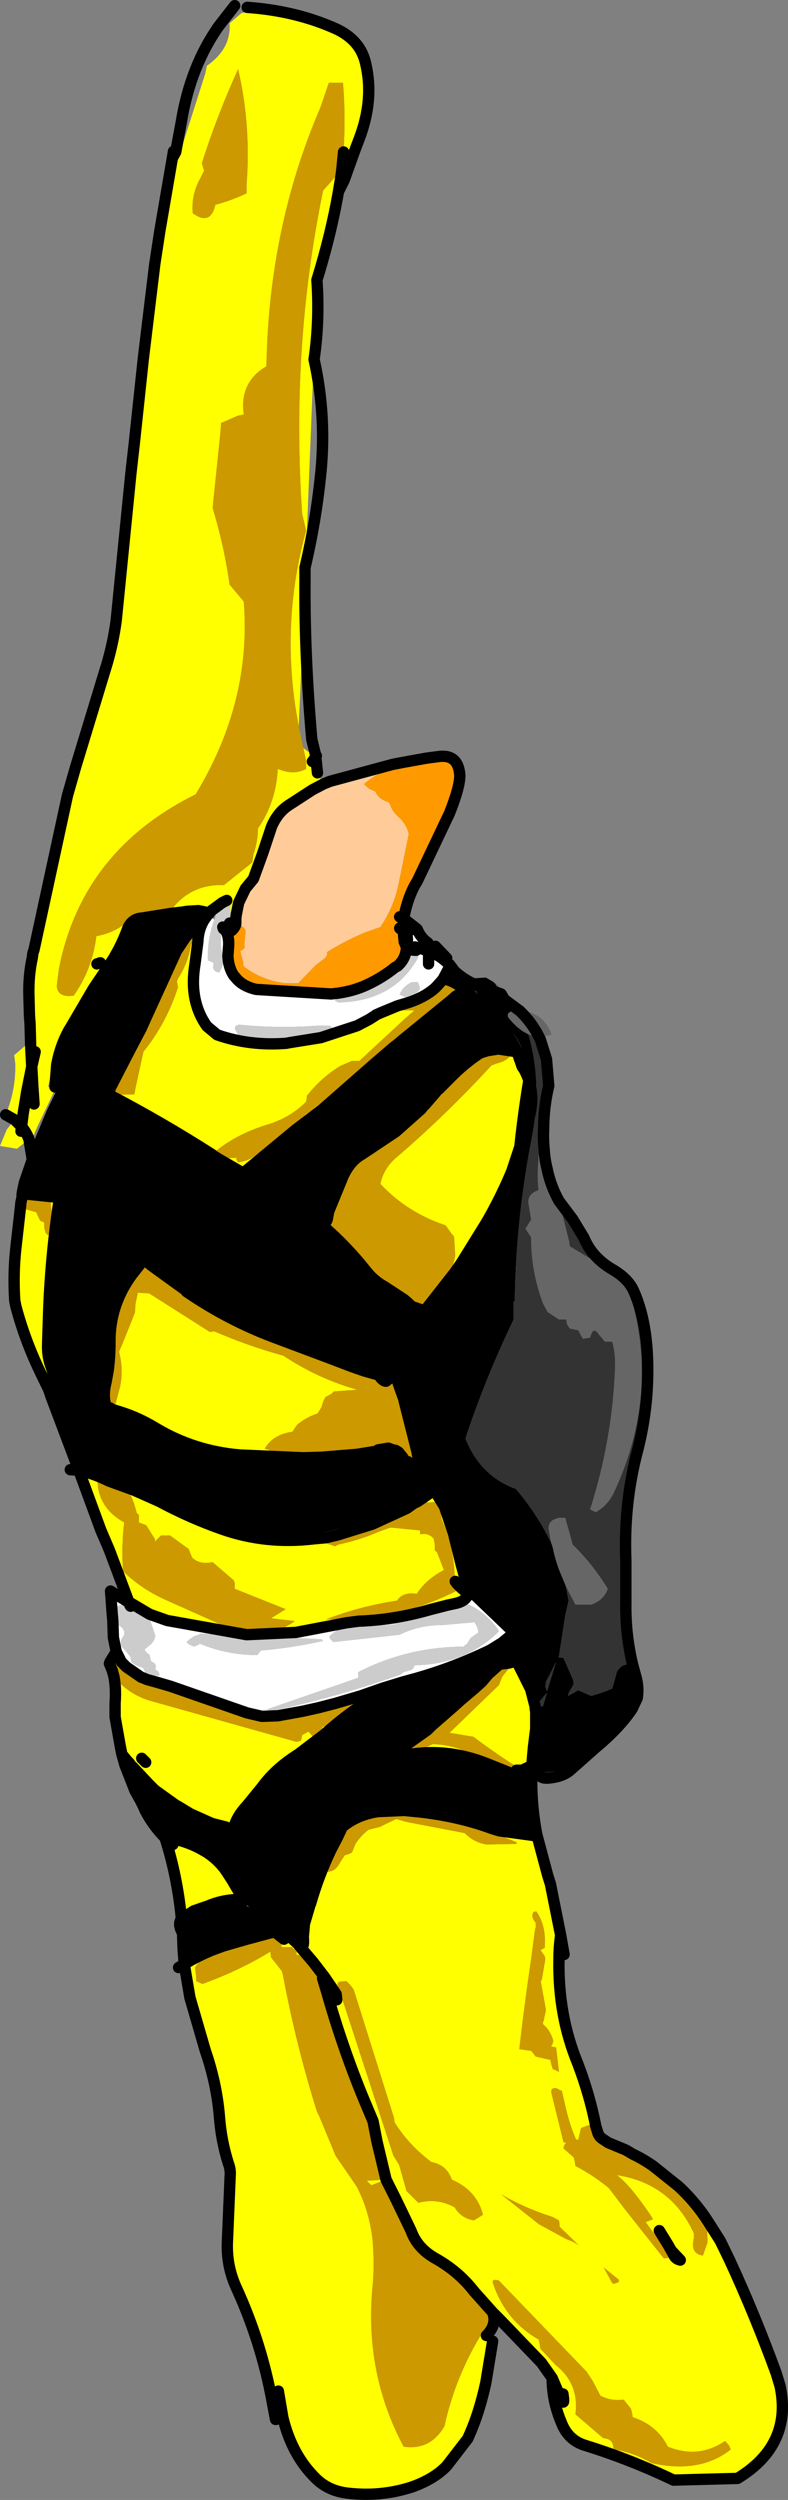
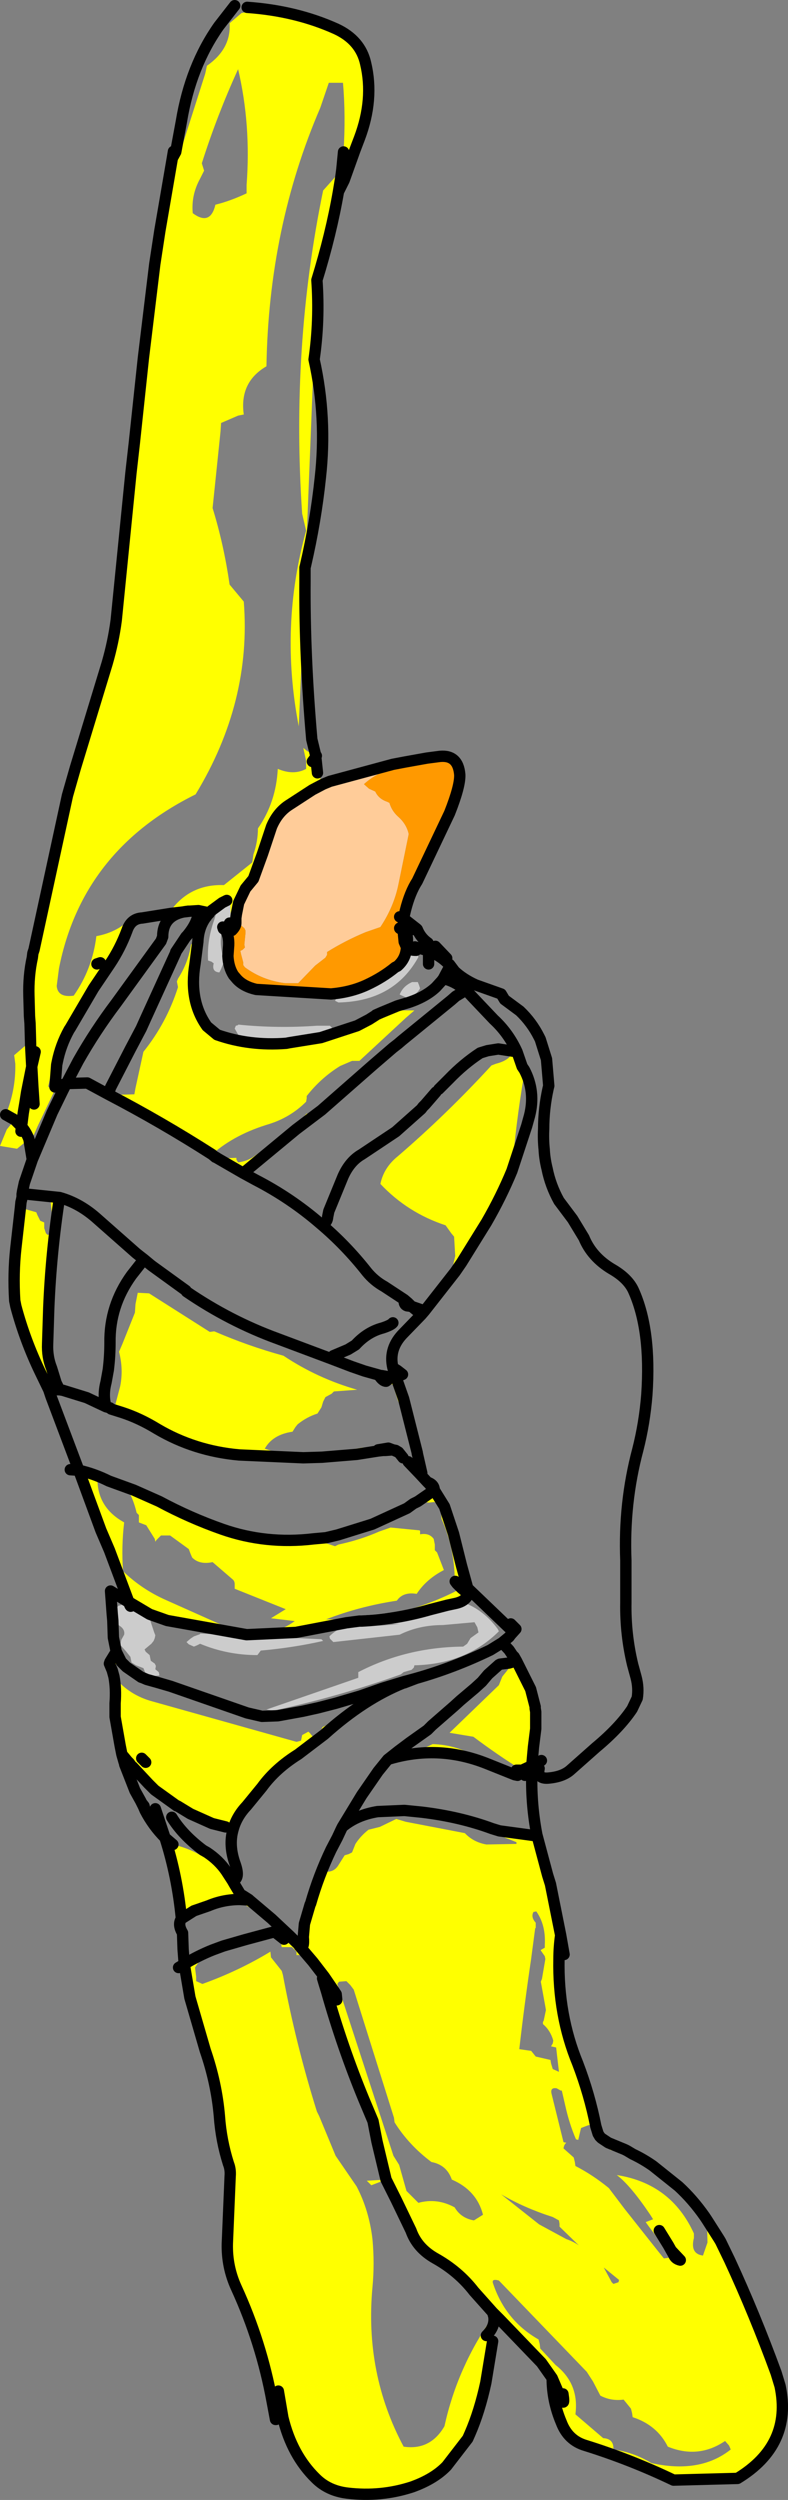
<svg xmlns="http://www.w3.org/2000/svg" height="220.45px" width="69.5px">
  <rect width="100%" height="100%" fill="#808080" stroke="none" />
  <g transform="matrix(1.0, 0.0, 0.0, 1.0, 22.25, 156.8)">
    <path d="M7.9 -141.85 L8.0 -142.0 8.0 -142.75 8.05 -143.4 Q8.25 -146.65 8.0 -149.5 L7.5 -149.5 6.75 -149.5 6.0 -147.3 Q1.45 -136.75 1.25 -124.5 -1.15 -123.1 -0.75 -120.25 L-1.25 -120.15 -2.75 -119.5 -2.8 -118.75 -3.5 -112.0 Q-2.5 -108.75 -2.0 -105.25 L-0.75 -103.75 Q-0.05 -94.9 -5.0 -86.75 -15.0 -81.8 -17.05 -71.4 L-17.25 -69.85 Q-17.15 -68.8 -15.75 -69.0 -14.1 -71.35 -13.75 -74.25 -11.8 -74.6 -10.5 -76.0 -8.6 -76.0 -7.0 -76.75 -5.3 -78.85 -2.5 -78.75 L0.0 -80.75 0.1 -81.45 Q0.5 -82.6 0.5 -83.75 2.1 -86.05 2.25 -89.0 3.65 -88.4 4.75 -89.0 L4.75 -89.7 4.5 -90.85 4.8 -90.6 5.6 -90.15 5.65 -90.15 5.6 -90.05 5.6 -90.15 5.6 -90.05 5.3 -89.65 5.75 -88.65 6.25 -87.65 5.3 -87.15 3.3 -85.85 Q2.25 -85.2 1.7 -83.9 L0.9 -81.5 0.1 -79.3 -0.6 -78.45 -1.2 -77.2 -1.4 -76.2 -1.45 -75.85 -1.8 -75.65 -1.8 -75.5 -1.8 -75.4 -2.0 -75.4 -2.35 -74.75 -2.5 -74.9 -1.9 -75.65 -1.9 -75.9 -1.95 -77.15 -2.25 -77.4 -2.45 -77.3 -2.65 -77.2 -3.6 -76.5 -3.8 -76.3 -3.8 -76.25 -3.85 -76.25 -3.9 -76.2 -3.9 -76.15 -3.95 -76.15 -4.0 -76.05 -4.05 -75.95 -4.1 -75.9 Q-4.75 -75.0 -4.8 -73.75 L-5.05 -71.8 Q-5.6 -68.55 -4.0 -66.3 L-3.1 -65.55 Q-0.25 -64.55 3.0 -64.8 L6.05 -65.3 9.25 -66.35 10.3 -66.9 10.85 -67.25 10.9 -67.3 11.35 -67.5 12.8 -68.1 12.25 -67.85 12.4 -67.7 14.3 -67.7 13.55 -67.05 9.45 -63.25 8.8 -63.25 7.75 -62.8 Q6.05 -61.75 4.8 -60.15 L4.8 -59.95 4.75 -59.65 Q3.4 -58.3 1.55 -57.7 -1.5 -56.8 -3.5 -55.05 L-3.25 -54.75 -3.55 -55.0 Q-8.0 -57.85 -12.7 -60.3 L-12.5 -60.9 -12.25 -60.25 -10.4 -60.3 -10.3 -60.85 -9.6 -64.05 Q-7.55 -66.6 -6.55 -69.75 L-6.6 -70.0 -6.65 -70.25 -6.55 -70.5 Q-5.65 -71.9 -5.4 -73.5 L-4.95 -74.0 -5.05 -74.2 -5.3 -74.45 -5.5 -74.45 -5.75 -74.3 Q-4.75 -75.5 -4.75 -76.5 L-3.8 -76.3 -4.75 -76.5 -5.5 -76.45 -7.2 -76.25 -9.7 -75.85 Q-10.7 -75.8 -11.05 -74.75 -11.65 -73.15 -12.55 -71.8 L-12.65 -71.65 -14.0 -69.65 -16.05 -66.15 -16.55 -64.0 -16.75 -63.25 -17.2 -63.15 -17.5 -63.15 -18.0 -61.0 -17.5 -60.5 -18.95 -57.45 -19.25 -56.75 -19.7 -56.35 -20.75 -55.5 -22.25 -55.75 -21.65 -57.2 -21.0 -58.0 -20.95 -58.05 -20.85 -58.6 -21.75 -58.5 Q-20.85 -60.65 -20.9 -63.0 L-21.0 -63.75 -19.95 -64.65 -19.9 -64.65 -19.85 -65.2 -20.0 -65.5 -19.75 -66.25 -19.65 -67.2 -19.05 -72.6 -19.25 -73.05 -16.3 -86.65 -15.6 -89.1 -12.8 -98.3 Q-12.25 -100.2 -12.0 -102.1 L-11.95 -102.6 -10.7 -115.1 -10.4 -117.75 -9.6 -125.25 -8.6 -133.5 -8.15 -136.45 -8.6 -133.5 -8.75 -133.75 -8.15 -136.45 -7.05 -142.85 -6.75 -143.4 -7.05 -142.85 -6.95 -143.45 -6.75 -143.4 -6.35 -143.4 -4.15 -150.3 -4.0 -151.0 Q-1.85 -152.5 -2.0 -154.75 L-0.95 -155.65 -0.7 -155.7 -0.45 -156.15 Q3.85 -155.85 7.4 -154.25 9.55 -153.25 10.0 -151.2 10.75 -148.05 9.45 -144.6 L9.05 -143.55 8.1 -140.9 7.8 -141.1 7.9 -141.85 7.8 -141.1 7.6 -139.9 Q6.95 -136.15 5.7 -132.1 L4.7 -106.95 4.65 -105.55 4.1 -92.75 Q2.4 -101.55 4.75 -110.0 L4.4 -111.5 Q3.4 -126.2 6.25 -140.0 L7.9 -141.85 M-19.15 -64.05 L-19.45 -62.75 -19.55 -64.65 -19.55 -64.75 -19.6 -66.55 -19.65 -67.2 -19.6 -66.55 -19.55 -64.75 -19.55 -64.65 -19.45 -62.75 -19.15 -64.05 M4.7 -106.95 L4.65 -106.75 4.65 -105.55 4.65 -106.75 4.7 -106.95 M24.65 -1.1 L24.65 -0.4 24.65 -0.25 24.05 -0.25 23.4 -0.25 23.15 -0.3 20.65 -1.3 Q16.35 -3.0 11.95 -1.65 L12.9 -2.4 13.9 -3.15 13.85 -2.8 Q13.8 -2.6 13.9 -2.35 14.95 -2.5 15.9 -3.0 18.05 -2.95 20.0 -1.75 21.75 -0.75 23.3 -0.7 L23.6 -0.7 23.8 -0.7 Q21.7 -2.0 19.5 -3.65 L17.4 -4.0 21.75 -8.2 22.05 -8.95 22.65 -9.7 22.45 -9.9 21.75 -10.0 21.85 -10.05 22.65 -10.15 23.3 -10.35 24.55 -7.85 24.5 -6.25 24.95 -6.3 24.95 -6.15 24.6 -5.95 24.6 -5.55 Q24.4 -4.1 24.8 -2.75 L24.65 -1.1 23.8 -0.7 24.65 -1.1 M25.1 5.0 L26.05 8.55 26.3 9.35 27.2 13.85 27.5 15.55 27.05 15.95 Q26.95 20.9 28.7 25.15 29.75 27.9 30.3 30.7 L30.5 31.35 29.9 30.6 29.65 30.6 29.0 30.85 28.9 31.25 28.75 31.9 28.55 31.85 Q27.95 30.45 27.6 28.85 L27.3 27.55 27.2 27.55 26.85 27.35 Q26.25 27.25 26.4 27.85 L27.45 32.1 27.7 32.15 Q27.5 32.3 27.45 32.65 L28.35 33.45 28.45 33.85 28.5 34.2 Q30.05 35.0 31.45 36.15 L32.85 38.0 35.7 41.6 36.3 42.35 36.7 42.3 36.9 42.1 34.95 39.5 34.7 39.15 35.35 38.9 35.1 38.5 Q33.35 35.9 32.15 35.0 36.95 35.75 38.95 40.15 L38.95 40.55 Q38.6 41.95 39.75 42.1 L40.15 40.95 40.1 38.95 41.15 40.6 41.3 40.85 42.1 42.5 Q44.3 47.25 46.2 52.45 L46.55 53.6 Q47.65 58.8 42.8 61.75 L37.15 61.9 Q33.4 60.1 29.4 58.85 27.85 58.4 27.25 56.8 26.45 54.9 26.45 52.9 L25.5 51.55 21.8 47.7 21.2 47.1 21.3 47.45 Q21.45 48.35 20.65 49.15 L21.2 49.65 20.6 53.3 Q20.05 55.85 19.2 57.8 L19.0 58.25 17.15 60.65 Q16.05 61.8 14.1 62.5 11.35 63.4 8.4 63.05 6.7 62.85 5.6 61.75 3.5 59.7 2.7 56.4 L2.1 56.55 2.05 56.55 1.75 54.95 Q0.8 49.75 -1.4 44.95 -2.25 43.1 -2.2 41.05 L-1.95 35.1 Q-1.9 34.5 -2.1 34.0 -2.75 31.95 -2.9 29.8 -3.15 26.9 -4.15 24.0 L-5.5 19.35 -6.0 16.4 Q-4.75 15.65 -3.5 15.15 L-3.85 15.45 Q-4.6 15.95 -5.05 16.7 L-4.95 17.5 -4.95 17.9 -4.4 18.15 Q-1.2 17.0 1.6 15.3 L1.65 15.8 2.6 17.0 2.7 17.35 Q3.85 23.5 5.7 29.4 L5.9 29.8 7.35 33.3 9.2 36.0 Q10.3 38.1 10.6 40.65 10.8 42.8 10.6 44.9 9.9 52.5 13.35 58.95 15.7 59.3 16.95 57.15 18.1 51.9 21.25 47.45 L21.05 47.25 20.45 46.65 21.2 47.1 19.55 45.25 Q18.2 43.5 16.15 42.35 14.55 41.45 14.0 39.9 L12.7 37.2 11.8 35.4 11.0 32.05 10.65 30.25 9.85 28.35 Q7.95 23.75 6.55 18.8 L6.35 18.15 6.5 18.4 6.2 17.65 6.2 17.6 5.9 17.45 5.85 17.4 5.25 16.3 4.35 15.6 3.9 15.6 3.9 15.3 3.5 14.9 2.6 14.9 2.55 14.65 2.6 14.65 2.5 14.55 2.05 13.75 1.85 13.8 1.4 14.15 1.3 14.15 -0.45 14.6 -2.55 14.8 -0.65 14.25 1.95 13.55 2.1 13.65 2.8 14.2 4.05 15.3 3.3 13.9 4.1 14.7 4.15 14.8 4.2 14.85 Q4.6 15.1 4.5 14.0 L4.6 12.85 5.1 11.15 5.15 11.05 6.6 8.25 Q7.2 8.25 7.55 7.75 L8.15 6.8 8.5 6.7 8.8 6.55 9.1 5.8 Q9.55 5.1 10.25 4.55 L11.25 4.3 12.7 3.6 13.55 3.85 18.75 4.85 Q19.5 5.65 20.65 5.85 L23.3 5.8 23.3 5.65 Q18.5 3.65 13.45 2.85 L14.95 3.0 Q18.3 3.4 21.15 4.45 L21.8 4.65 24.75 5.05 25.1 5.0 M30.8 31.75 L31.4 32.15 32.85 32.75 33.05 32.85 33.55 33.15 31.6 32.8 31.35 32.5 30.8 31.75 M16.2 -69.75 L16.7 -70.3 16.85 -70.5 Q17.8 -70.3 18.65 -69.6 L18.75 -69.6 18.45 -69.25 17.95 -68.95 17.55 -68.6 13.2 -65.05 12.85 -64.75 12.4 -64.4 10.6 -62.85 6.1 -58.9 5.7 -58.6 6.35 -59.25 Q11.9 -64.75 18.15 -69.45 L17.9 -69.65 17.7 -69.95 16.8 -70.0 16.3 -69.75 16.2 -69.75 M22.9 -53.55 Q21.95 -51.25 20.65 -49.0 L18.45 -45.45 17.9 -44.65 17.6 -44.75 17.9 -46.05 17.8 -47.75 17.55 -48.05 17.05 -48.75 Q13.7 -49.85 11.3 -52.4 11.6 -53.85 12.85 -54.85 17.15 -58.55 21.1 -62.85 L21.5 -63.0 Q22.3 -63.2 22.7 -63.6 L22.7 -63.7 20.75 -64.15 21.7 -64.3 23.35 -64.05 23.8 -62.75 24.0 -62.45 23.95 -61.9 Q23.25 -57.75 22.9 -53.55 M12.65 -35.35 L12.7 -35.3 13.35 -33.45 14.55 -28.7 14.55 -28.65 14.95 -26.9 14.8 -26.8 13.75 -27.9 13.7 -27.95 14.05 -28.05 14.25 -28.25 13.9 -29.9 Q13.45 -31.15 13.4 -32.45 12.95 -32.9 12.8 -33.45 L12.4 -34.7 11.9 -34.85 11.8 -35.0 11.3 -35.5 11.4 -35.5 12.25 -35.35 12.65 -35.35 M16.05 -25.4 L16.95 -23.95 17.75 -21.55 18.45 -18.75 19.0 -16.75 18.95 -16.85 18.25 -17.1 17.9 -17.35 17.85 -17.85 Q17.75 -20.5 16.7 -22.85 L16.65 -23.35 16.55 -24.1 Q16.25 -24.25 16.05 -24.35 L15.6 -24.3 14.6 -24.4 16.05 -25.4 M-3.05 -54.65 L-1.4 -54.7 -1.4 -54.55 -1.25 -54.3 Q-0.5 -54.4 0.05 -54.75 L4.55 -57.95 4.6 -58.4 4.8 -58.6 5.45 -58.55 5.7 -58.6 3.85 -57.2 -0.8 -53.35 -3.05 -54.65 M15.05 -59.2 L15.25 -59.4 16.2 -60.5 16.3 -60.0 15.6 -59.6 15.05 -59.2 M7.05 -36.95 L8.75 -36.3 Q5.35 -37.15 1.95 -38.5 -2.3 -40.15 -5.8 -42.9 -2.0 -40.3 2.25 -38.75 L6.65 -37.1 7.05 -36.95 M12.25 -35.35 L11.8 -35.0 12.25 -35.35 M-12.45 -32.55 L-12.1 -32.85 -11.65 -34.55 Q-11.35 -36.05 -11.75 -37.6 L-11.45 -38.3 -10.35 -41.05 -10.3 -41.8 -10.1 -42.8 -9.1 -42.75 -3.75 -39.35 -3.35 -39.4 Q-0.35 -38.1 2.75 -37.25 5.75 -35.25 9.25 -34.25 L7.2 -34.1 7.0 -33.9 6.45 -33.6 6.25 -33.2 6.1 -32.7 5.75 -32.15 Q4.8 -31.85 4.0 -31.2 L3.8 -30.95 3.55 -30.55 Q1.8 -30.3 1.1 -29.05 2.75 -28.5 4.5 -28.25 L-1.15 -28.5 Q-5.1 -28.85 -8.4 -30.8 -9.95 -31.75 -11.5 -32.25 L-12.45 -32.55 M6.15 -28.3 L6.4 -28.55 9.75 -29.15 11.1 -28.95 11.55 -28.9 11.1 -28.85 9.2 -28.55 6.15 -28.3 M12.0 -29.1 L12.1 -29.15 12.55 -29.05 12.65 -28.9 12.4 -28.95 12.0 -29.1 12.4 -28.95 12.65 -28.9 12.85 -28.75 12.4 -28.95 11.75 -28.9 11.9 -29.0 12.0 -29.1 M-12.55 -32.65 L-12.9 -32.75 Q-13.2 -33.75 -12.9 -34.9 L-12.7 -36.0 -12.75 -32.85 -12.55 -32.65 M-17.0 -34.25 L-17.95 -34.25 -18.7 -35.8 Q-20.05 -38.6 -20.85 -41.6 L-20.95 -42.1 Q-21.1 -44.5 -20.85 -46.75 L-20.45 -50.3 -19.05 -49.9 -18.95 -49.65 -18.85 -49.45 -18.7 -49.15 -18.35 -49.0 -18.35 -48.5 -18.2 -48.05 -18.05 -47.9 -17.55 -48.05 -17.55 -48.5 -17.8 -51.0 -18.3 -51.15 -18.55 -51.3 Q-19.6 -51.3 -20.4 -50.8 L-20.35 -51.0 -20.3 -51.25 -20.3 -51.5 -19.9 -51.5 -17.0 -51.2 Q-17.75 -46.35 -17.95 -41.45 L-18.05 -38.3 Q-18.1 -37.15 -17.7 -36.15 L-17.3 -34.85 -17.0 -34.25 M-15.3 -27.15 Q-13.95 -26.85 -12.65 -26.2 L-10.45 -25.4 -8.2 -24.4 Q-5.5 -22.95 -2.65 -21.95 1.2 -20.6 5.4 -21.1 L6.25 -20.8 7.3 -20.45 7.6 -20.6 Q9.5 -21.0 11.2 -21.75 L12.2 -22.1 14.75 -21.85 14.8 -21.8 14.8 -21.5 Q15.6 -21.65 16.0 -21.1 L16.1 -20.6 16.1 -20.1 16.3 -19.9 16.9 -18.35 Q15.35 -17.55 14.5 -16.25 13.3 -16.45 12.75 -15.65 9.45 -15.15 6.5 -14.0 L9.75 -14.0 9.65 -13.85 9.45 -13.85 8.3 -13.7 3.85 -12.85 -0.5 -12.65 -7.5 -13.9 -9.05 -14.45 -10.65 -15.4 -10.9 -15.55 -10.9 -15.6 -10.95 -15.7 -12.6 -20.1 -13.35 -21.85 -15.3 -27.15 M18.45 -16.75 L19.05 -16.25 Q18.85 -15.6 17.9 -15.4 L17.2 -15.25 13.2 -14.7 Q15.95 -15.4 18.45 -16.75 M-12.0 -11.15 L-11.85 -10.85 -11.55 -10.25 -11.9 -10.25 -12.0 -10.1 -12.1 -9.9 -12.35 -9.5 -12.6 -10.1 -12.55 -10.25 -12.0 -11.15 M-11.1 -9.8 L-9.8 -8.9 -10.8 -9.3 -11.0 -9.55 -11.1 -9.8 M-9.3 -8.7 L-8.4 -8.45 -7.2 -8.1 -0.45 -5.75 0.85 -5.45 -0.6 -5.3 -9.3 -8.7 M4.45 -5.9 L5.8 -6.2 7.35 -6.6 7.05 -6.3 4.45 -5.9 M9.55 -7.25 L11.55 -7.95 13.35 -8.5 14.45 -8.8 13.4 -8.4 13.35 -8.4 Q9.85 -7.0 6.35 -3.85 L4.05 -2.1 Q2.05 -0.85 0.85 0.8 L-0.5 2.45 Q-1.4 3.4 -1.7 4.55 L-2.35 4.3 -3.55 4.0 -5.45 3.15 -6.6 2.45 -6.65 2.45 -8.6 1.05 -9.15 0.5 -10.55 -1.0 -10.6 -1.0 -10.85 -1.35 -10.9 -1.4 -11.0 -1.5 -11.5 -2.1 -11.65 -2.85 -12.1 -5.4 -12.1 -6.6 Q-12.0 -7.9 -12.2 -8.95 -10.85 -7.3 -8.75 -6.75 L3.9 -3.2 4.3 -3.3 4.35 -3.55 4.4 -3.8 4.95 -4.1 5.1 -3.95 5.3 -3.7 5.8 -3.7 5.95 -4.0 6.2 -4.5 7.4 -5.1 7.5 -5.3 7.6 -5.55 Q9.0 -5.85 9.75 -6.8 L9.55 -7.25 M1.65 -14.1 L2.95 -14.9 -1.55 -16.7 -1.55 -17.1 Q-1.55 -17.35 -1.7 -17.5 L-3.5 -19.05 Q-4.65 -18.8 -5.3 -19.45 L-5.45 -19.8 -5.6 -20.2 -7.25 -21.4 -8.05 -21.4 -8.45 -21.0 -8.55 -20.85 -8.6 -21.1 -9.35 -22.3 -10.0 -22.55 -10.0 -22.8 -10.0 -23.2 -10.2 -23.4 Q-10.45 -24.5 -11.0 -25.5 L-11.65 -25.5 -11.8 -25.7 -12.0 -25.9 -12.55 -26.05 -13.15 -26.35 -13.35 -26.35 -13.55 -26.25 -13.65 -26.15 Q-13.55 -23.8 -11.3 -22.55 -11.55 -20.45 -11.4 -18.25 -9.75 -16.65 -7.6 -15.7 L-3.35 -13.8 Q0.95 -11.8 3.75 -13.85 L1.65 -14.1 M20.25 -8.5 L20.25 -8.45 20.2 -8.2 19.65 -7.95 20.25 -8.5 M15.85 -4.65 L15.9 -4.5 15.45 -4.25 15.85 -4.65 M23.6 -0.7 L23.6 -0.65 24.05 -0.25 23.6 -0.65 23.6 -0.7 M7.1 18.6 L6.35 17.5 5.35 16.2 4.2 14.85 5.35 16.2 6.35 17.5 7.1 18.6 6.7 18.75 7.25 19.75 7.45 19.6 7.45 19.55 7.4 19.05 7.4 18.85 7.15 18.6 7.1 18.6 M25.05 11.75 L24.8 11.8 Q24.55 12.25 25.0 12.75 L25.0 12.95 25.0 13.2 24.95 13.25 24.6 15.9 Q24.0 19.95 23.55 23.9 L24.6 24.05 25.0 24.55 26.3 24.85 26.35 25.15 26.5 25.65 27.05 25.9 26.8 23.75 26.35 23.65 26.5 23.4 26.55 23.15 Q26.3 22.25 25.65 21.7 25.6 21.5 25.7 21.4 L25.9 20.45 25.85 20.15 25.45 17.95 25.55 17.7 25.85 15.95 25.8 15.7 25.45 15.2 25.45 15.15 25.8 14.95 25.8 14.7 Q25.9 12.95 25.05 11.75 M27.05 15.95 Q27.05 14.9 27.2 13.85 27.05 14.9 27.05 15.95 M11.05 2.95 L11.1 3.1 Q9.25 3.35 7.85 4.5 L7.95 4.3 Q9.2 3.25 11.05 2.95 M1.7 12.4 L1.3 12.15 0.65 12.0 0.45 11.8 -0.95 11.0 -1.1 10.7 -0.25 10.75 -1.1 10.7 Q-2.55 10.7 -3.85 11.25 L-5.15 11.7 -6.25 12.4 Q-6.6 8.7 -7.7 5.25 L-7.0 5.85 Q-5.7 6.15 -4.65 6.75 L-4.35 6.35 -4.0 6.55 Q-2.95 7.25 -2.3 8.2 L-1.75 9.05 -1.55 9.4 -1.1 10.15 -1.05 10.25 -0.85 10.35 -0.3 10.7 -0.25 10.75 1.7 12.4 M8.65 18.25 L8.3 17.9 7.65 17.95 7.5 18.15 7.75 18.9 12.45 33.3 12.95 34.1 13.05 34.45 13.6 36.4 14.65 37.45 Q16.3 37.0 17.85 37.85 18.4 38.8 19.55 39.0 L20.35 38.5 Q19.8 36.35 17.6 35.4 17.15 34.1 15.8 33.85 13.8 32.35 12.55 30.35 L12.5 29.95 8.95 18.65 8.65 18.25 M11.8 35.4 L10.5 35.9 10.1 35.5 11.8 35.4 M21.75 44.3 Q21.05 44.1 21.25 44.6 22.35 47.85 25.25 49.5 L25.35 49.9 25.4 50.3 26.75 51.75 Q28.85 53.4 28.5 56.1 L30.95 58.2 Q31.9 58.25 31.85 59.2 33.65 59.45 35.2 60.4 39.5 61.35 42.2 59.2 L42.05 58.85 41.7 58.45 Q39.35 60.05 36.65 58.95 35.7 57.05 33.55 56.35 L33.5 56.0 33.4 55.6 32.75 54.8 Q31.65 54.95 30.7 54.45 L30.05 53.2 29.5 52.35 21.75 44.3 M27.05 39.0 L26.5 38.7 Q24.0 37.9 21.95 36.7 L25.3 39.35 27.7 40.65 Q28.3 40.85 28.8 41.2 L27.1 39.55 27.1 39.3 27.05 39.0 M36.95 41.65 L37.15 42.0 Q37.3 42.4 37.75 42.5 L36.95 41.65 36.7 41.2 35.9 39.9 36.7 41.2 36.95 41.65 37.75 42.5 Q37.3 42.4 37.15 42.0 L36.95 41.65 M31.85 44.6 L32.3 44.45 32.35 44.25 31.0 43.15 31.7 44.45 31.85 44.6 M2.7 56.4 L2.3 54.05 2.7 56.4 M27.4 54.3 Q27.65 55.9 26.9 53.95 L26.45 52.9 26.9 53.95 Q27.65 55.9 27.4 54.3 M-0.5 -139.75 L-0.5 -140.5 Q-0.1 -145.8 -1.25 -150.7 -3.1 -146.65 -4.45 -142.4 L-4.25 -141.75 -4.6 -141.05 Q-5.4 -139.6 -5.25 -138.0 -3.7 -136.85 -3.25 -138.75 -2.0 -139.05 -0.5 -139.75 M-19.25 -59.45 L-19.35 -60.95 -19.45 -62.75 -19.9 -60.5 -20.05 -59.55 -20.2 -58.65 -20.35 -57.45 -20.95 -58.05 -20.35 -57.45 -20.2 -58.65 -20.05 -59.55 -19.9 -60.5 -19.45 -62.75 -19.35 -60.95 -19.25 -59.45 M-20.4 -57.05 L-20.35 -57.45 Q-19.95 -57.0 -19.7 -56.35 -19.95 -57.0 -20.35 -57.45 L-20.4 -57.05 M-16.05 -66.15 L-16.15 -66.0 Q-16.9 -64.65 -17.2 -63.15 -16.9 -64.65 -16.15 -66.0 L-16.05 -66.15 M-9.55 -45.75 L-8.95 -45.25 -8.75 -45.1 -5.85 -43.0 -6.3 -42.9 -6.6 -43.05 -7.2 -43.5 -7.2 -43.65 -7.5 -43.8 Q-8.65 -44.3 -9.2 -45.35 L-9.35 -45.35 -10.65 -44.35 -9.55 -45.75 M-13.4 -71.9 L-13.7 -71.8 -13.4 -71.9 M-9.4 -1.4 L-9.75 -1.75 -9.4 -1.4 M-3.65 7.25 L-3.75 7.3 -3.6 7.4 -3.65 7.25" fill="#ffff00" fill-rule="evenodd" stroke="none" />
-     <path d="M19.8 -70.55 L20.6 -70.6 21.2 -70.25 21.4 -70.1 21.95 -69.2 21.95 -69.15 22.25 -68.65 22.9 -67.65 22.7 -67.55 22.55 -67.4 Q22.5 -67.2 22.6 -67.05 23.45 -66.0 24.35 -65.6 25.6 -61.3 24.65 -56.45 23.25 -49.3 23.15 -42.1 L23.05 -42.0 23.05 -41.6 23.05 -40.45 Q20.55 -35.25 18.8 -29.95 20.1 -26.65 23.25 -25.5 25.2 -23.2 26.4 -20.65 L26.5 -20.35 Q26.7 -19.35 27.05 -18.4 L27.65 -16.95 27.9 -15.65 27.6 -14.35 27.05 -10.75 27.0 -10.65 27.45 -10.6 28.3 -8.65 28.35 -8.3 27.9 -7.5 27.85 -7.25 28.75 -7.75 29.9 -7.25 Q30.8 -7.5 31.75 -7.9 L32.05 -8.95 32.15 -9.35 Q32.6 -10.2 33.55 -10.0 L33.7 -9.95 34.05 -7.65 34.05 -7.25 33.95 -7.05 Q31.05 -3.65 27.6 -0.65 L25.4 -0.5 25.8 -1.3 25.5 -1.55 25.0 -2.05 24.8 -2.75 25.0 -4.35 25.0 -5.85 24.95 -6.15 25.0 -5.85 25.0 -4.35 24.8 -2.75 Q24.4 -4.1 24.6 -5.55 L24.6 -5.95 24.95 -6.15 25.4 -6.3 25.65 -6.35 26.0 -7.55 25.0 -6.35 24.95 -6.3 24.55 -7.85 24.95 -6.3 24.5 -6.25 24.55 -7.85 23.3 -10.35 23.1 -10.7 22.95 -10.85 22.65 -11.3 22.05 -11.95 22.65 -11.3 22.6 -10.6 21.85 -10.05 21.75 -10.0 21.7 -10.05 21.2 -9.85 20.75 -9.7 20.45 -9.2 20.25 -8.95 20.25 -8.5 19.65 -7.95 Q17.5 -6.75 15.8 -5.0 L15.85 -4.75 15.85 -4.65 15.45 -4.25 14.0 -3.55 13.9 -3.15 12.9 -2.4 11.95 -1.65 11.1 -0.6 9.65 1.5 7.95 4.3 9.65 1.5 11.1 -0.6 11.95 -1.65 Q16.35 -3.0 20.65 -1.3 L23.15 -0.3 23.4 -0.25 24.05 -0.25 24.65 -0.25 Q24.6 2.4 25.1 5.0 L24.75 5.05 21.8 4.65 21.15 4.45 Q18.3 3.4 14.95 3.0 L13.45 2.85 13.35 2.85 11.1 2.55 10.95 2.7 11.05 2.95 Q9.2 3.25 7.95 4.3 L7.85 4.5 7.7 4.6 7.5 5.25 6.95 6.3 6.7 6.7 5.75 8.3 Q5.85 9.35 5.1 10.2 L4.85 10.4 4.3 12.6 4.4 12.5 5.1 11.15 4.6 12.85 4.5 14.0 Q4.6 15.1 4.2 14.85 L4.15 14.8 4.1 14.7 3.3 13.9 4.05 15.3 2.8 14.2 2.1 13.65 1.95 13.55 -0.65 14.25 -2.55 14.8 -3.1 14.8 -3.5 15.15 Q-4.75 15.65 -6.0 16.4 L-6.1 15.1 -6.15 13.65 Q-6.6 12.9 -6.25 12.4 L-5.15 11.7 -3.85 11.25 Q-2.55 10.7 -1.1 10.7 L-0.95 11.0 0.45 11.8 0.65 12.0 1.3 12.15 1.7 12.4 -0.25 10.75 -0.3 10.7 -0.85 10.35 -1.05 10.25 -1.1 10.15 -1.55 9.4 -1.75 9.05 Q-1.05 8.9 -1.5 7.6 -2.1 5.95 -1.7 4.55 -2.1 5.95 -1.5 7.6 -1.05 8.9 -1.75 9.05 L-2.3 8.2 Q-2.95 7.25 -4.0 6.55 L-4.35 6.35 -4.65 6.75 Q-5.7 6.15 -7.0 5.85 L-7.7 5.25 Q-8.75 4.2 -9.45 2.85 L-9.55 2.45 -9.75 2.2 -9.85 2.0 -10.35 1.1 -11.25 -1.2 -11.25 -1.25 -11.25 -1.3 -11.3 -1.4 -11.5 -2.1 -11.0 -1.5 -10.9 -1.4 -10.85 -1.35 -10.6 -1.0 -10.55 -1.0 -9.15 0.5 -8.6 1.05 -6.65 2.45 -6.6 2.45 -5.45 3.15 -3.55 4.0 -2.35 4.3 -1.7 4.55 Q-1.4 3.4 -0.5 2.45 L0.85 0.8 Q2.05 -0.85 4.05 -2.1 L6.35 -3.85 Q9.85 -7.0 13.35 -8.4 L13.4 -8.4 14.45 -8.8 Q17.8 -9.75 21.0 -11.3 L22.05 -11.95 22.65 -12.45 22.8 -12.65 23.25 -13.15 23.05 -13.35 22.8 -13.6 22.6 -13.3 19.0 -16.75 18.45 -18.75 17.75 -21.55 16.95 -23.95 16.05 -25.4 Q16.05 -25.9 15.45 -26.1 L14.8 -26.8 15.45 -26.1 15.6 -25.95 16.05 -25.4 14.6 -24.4 14.0 -24.4 Q13.25 -24.2 12.5 -23.7 L11.75 -23.15 11.3 -23.1 Q8.0 -21.95 4.55 -21.3 L5.4 -21.1 Q1.2 -20.6 -2.65 -21.95 -5.5 -22.95 -8.2 -24.4 L-10.45 -25.4 -12.65 -26.2 Q-13.95 -26.85 -15.3 -27.15 L-17.75 -33.65 -17.95 -34.25 -17.0 -34.25 -16.7 -34.2 -14.6 -33.55 -12.9 -32.75 -14.6 -33.55 -16.7 -34.2 -17.0 -34.25 -17.3 -34.85 -17.7 -36.15 Q-18.1 -37.15 -18.05 -38.3 L-17.95 -41.45 Q-17.75 -46.35 -17.0 -51.2 L-19.9 -51.5 -20.3 -51.5 -20.25 -51.8 -20.1 -52.5 -19.4 -54.55 -17.65 -58.7 -16.7 -60.65 -16.4 -61.25 -15.35 -63.25 Q-13.85 -65.9 -12.0 -68.35 L-8.05 -73.8 -7.9 -74.2 Q-7.9 -76.2 -5.65 -76.45 L-5.5 -76.45 -5.65 -76.45 Q-7.9 -76.2 -7.9 -74.2 L-8.05 -73.8 -12.0 -68.35 Q-13.85 -65.9 -15.35 -63.25 L-16.4 -61.25 -17.4 -60.95 -17.25 -62.9 -17.2 -63.15 -16.75 -63.25 -16.55 -64.0 -16.05 -66.15 -14.0 -69.65 -12.65 -71.65 -12.55 -71.8 Q-11.65 -73.15 -11.05 -74.75 -10.7 -75.8 -9.7 -75.85 L-7.2 -76.25 -5.5 -76.45 -4.75 -76.5 Q-4.75 -75.5 -5.75 -74.3 L-5.8 -74.3 -5.8 -74.25 -5.85 -74.2 -6.75 -72.85 -6.75 -72.8 -9.35 -67.1 -9.8 -66.1 -10.75 -64.3 -12.5 -60.9 -12.7 -60.3 Q-8.0 -57.85 -3.55 -55.0 L-3.25 -54.75 -3.2 -54.75 -3.05 -54.65 -0.8 -53.35 3.85 -57.2 5.7 -58.6 6.1 -58.9 10.6 -62.85 12.4 -64.4 12.85 -64.75 13.2 -65.05 17.55 -68.6 17.95 -68.95 18.45 -69.25 18.75 -69.6 19.45 -68.85 21.3 -66.9 Q22.6 -65.7 23.35 -64.05 L21.7 -64.3 20.75 -64.15 20.45 -64.25 19.8 -63.95 Q18.05 -62.55 16.55 -60.85 L16.45 -60.75 16.2 -60.5 15.25 -59.4 15.05 -59.2 Q13.75 -58.3 12.65 -57.1 L12.65 -57.0 9.65 -55.0 Q8.6 -54.4 8.0 -53.05 L6.75 -50.0 6.65 -49.5 Q6.6 -48.85 6.0 -48.9 3.4 -51.15 0.3 -52.75 L-0.8 -53.35 0.3 -52.75 Q3.4 -51.15 6.0 -48.9 8.25 -47.0 10.1 -44.65 10.75 -43.85 11.65 -43.35 L13.4 -42.2 13.75 -41.9 13.75 -41.85 13.65 -41.65 Q13.35 -41.75 13.4 -42.2 13.35 -41.75 13.65 -41.65 L14.05 -41.6 14.6 -41.15 14.9 -40.85 15.2 -41.2 17.9 -44.65 18.45 -45.45 20.65 -49.0 Q21.95 -51.25 22.9 -53.55 L24.2 -57.5 24.45 -58.4 Q25.0 -60.55 24.0 -62.45 25.0 -60.55 24.45 -58.4 L24.2 -57.5 22.9 -53.55 Q23.25 -57.75 23.95 -61.9 L24.0 -62.45 Q24.2 -65.4 21.35 -67.0 21.1 -67.85 20.45 -68.4 L20.0 -68.85 19.8 -69.3 19.7 -69.95 19.65 -70.2 19.75 -70.55 19.8 -70.55 M21.95 -69.15 L19.7 -69.95 21.95 -69.15 M12.4 -36.2 Q12.0 -37.9 13.35 -39.25 L14.9 -40.85 13.35 -39.25 Q12.0 -37.9 12.4 -36.2 L12.6 -35.5 12.65 -35.35 13.25 -35.6 12.8 -35.95 12.4 -36.2 M14.95 -26.9 L14.55 -28.65 14.55 -28.7 13.35 -33.45 12.7 -35.3 12.65 -35.35 12.25 -35.35 11.4 -35.5 11.3 -35.5 10.15 -36.0 8.75 -36.3 7.05 -36.95 8.45 -37.8 7.15 -37.25 7.05 -36.95 6.65 -37.1 2.25 -38.75 Q-2.0 -40.3 -5.8 -42.9 L-5.85 -43.0 -8.75 -45.1 -8.95 -45.25 -9.55 -45.75 -10.0 -46.1 -10.25 -46.3 -13.65 -49.3 Q-15.2 -50.7 -17.0 -51.2 -15.2 -50.7 -13.65 -49.3 L-10.25 -46.3 -10.0 -46.1 -9.55 -45.75 -10.65 -44.35 -11.3 -43.55 -11.7 -42.75 -12.35 -41.55 -12.7 -38.35 -12.7 -36.0 -12.9 -34.9 Q-13.2 -33.75 -12.9 -32.75 L-12.55 -32.65 -12.45 -32.55 -11.5 -32.25 Q-9.95 -31.75 -8.4 -30.8 -5.1 -28.85 -1.15 -28.5 L4.5 -28.25 6.05 -28.2 6.15 -28.3 9.2 -28.55 11.1 -28.85 11.55 -28.9 11.65 -28.9 11.75 -28.9 12.4 -28.95 12.85 -28.75 12.9 -28.7 13.3 -28.25 13.6 -27.9 13.7 -27.95 13.75 -27.9 14.8 -26.8 14.95 -26.9 M33.55 -10.0 L33.85 -8.9 Q34.1 -7.95 33.95 -7.05 34.1 -7.95 33.85 -8.9 L33.55 -10.0 M8.45 -37.8 L9.1 -38.2 Q10.15 -39.35 11.5 -39.7 12.25 -39.95 12.4 -40.15 12.25 -39.95 11.5 -39.7 10.15 -39.35 9.1 -38.2 L8.45 -37.8 M25.85 -8.05 L26.0 -7.65 26.8 -10.25 25.9 -8.5 25.85 -8.05 M1.7 12.4 L3.3 13.9 1.7 12.4 M-12.7 -60.3 L-14.55 -61.3 -16.4 -61.25 -14.55 -61.3 -12.7 -60.3 M-8.55 2.7 L-7.7 5.25 -8.55 2.7 M-7.1 3.45 Q-6.15 5.0 -4.35 6.35 -6.15 5.0 -7.1 3.45" fill="#000000" fill-rule="evenodd" stroke="none" />
-     <path d="M13.35 -75.8 L14.5 -74.9 14.55 -74.85 Q14.85 -74.1 15.5 -73.65 L16.15 -73.35 17.15 -72.3 17.35 -71.75 17.4 -71.75 17.3 -71.35 16.85 -70.5 16.7 -70.3 16.2 -69.75 12.8 -68.1 11.35 -67.5 10.9 -67.3 10.85 -67.25 10.3 -66.9 9.25 -66.35 6.05 -65.3 7.3 -65.9 7.1 -66.1 6.85 -66.35 5.7 -66.35 Q2.2 -66.1 -1.25 -66.45 L-1.25 -66.4 -1.45 -66.35 -1.55 -66.1 -1.15 -65.4 -0.65 -65.35 0.7 -65.15 3.0 -64.8 Q-0.25 -64.55 -3.1 -65.55 L-4.0 -66.3 Q-5.6 -68.55 -5.05 -71.8 L-4.8 -73.75 Q-4.75 -75.0 -4.1 -75.9 L-4.05 -75.95 -4.0 -76.05 -3.95 -76.15 -3.9 -76.15 -3.9 -76.2 -3.35 -75.7 Q-4.0 -73.9 -3.9 -72.1 L-3.6 -72.0 -3.4 -71.85 Q-3.6 -71.1 -2.9 -71.05 L-2.75 -71.35 -2.45 -72.1 -2.55 -72.35 Q-2.95 -73.6 -2.65 -74.8 L-2.55 -74.9 -2.35 -74.75 Q-2.0 -74.15 -2.1 -73.2 L-2.15 -72.5 Q-2.1 -71.5 -1.65 -70.8 L-1.65 -70.5 -1.35 -70.45 Q-0.75 -69.8 0.35 -69.55 L6.95 -69.15 Q8.7 -69.3 10.1 -69.95 11.5 -70.6 12.6 -71.5 11.45 -69.95 9.1 -69.3 L7.55 -69.05 7.3 -68.55 7.6 -68.4 Q12.5 -68.5 14.65 -72.4 L14.6 -72.65 14.45 -73.0 14.35 -73.3 14.25 -73.65 14.05 -73.65 13.65 -73.5 Q13.8 -74.5 13.3 -74.8 L13.3 -75.0 13.35 -75.8 M17.35 -71.75 Q16.65 -72.5 15.55 -72.95 L15.5 -73.65 15.55 -72.95 Q16.65 -72.5 17.35 -71.75 M14.55 -74.85 L13.3 -74.8 14.55 -74.85 M15.55 -71.8 L15.55 -72.95 15.55 -71.8 M19.0 -16.75 L22.6 -13.3 22.8 -13.6 23.05 -13.35 23.25 -13.15 22.8 -12.65 22.65 -12.45 22.05 -11.95 21.0 -11.3 Q17.8 -9.75 14.45 -8.8 L13.35 -8.5 11.55 -7.95 9.55 -7.25 8.95 -7.45 Q8.0 -7.2 7.35 -6.6 L5.8 -6.2 4.45 -5.9 0.85 -5.45 -0.45 -5.75 -7.2 -8.1 -8.4 -8.45 -9.3 -8.7 -9.65 -8.85 -9.8 -8.9 -11.1 -9.8 -11.5 -10.25 -11.55 -10.25 -11.85 -10.85 -12.0 -11.15 -12.25 -12.4 -12.3 -13.9 -11.8 -13.5 Q-11.2 -13.15 -11.3 -12.65 L-11.55 -12.2 -11.6 -11.95 -11.6 -11.7 -11.15 -11.2 -10.75 -10.7 -10.7 -10.45 -10.65 -10.2 -10.25 -9.95 -9.6 -9.7 -9.5 -9.45 -9.4 -9.2 -9.3 -8.95 -8.2 -9.05 -8.2 -9.15 -8.25 -9.35 -8.55 -9.6 -8.5 -9.9 -8.6 -10.1 -8.95 -10.35 -9.0 -10.6 -9.05 -10.85 -9.4 -11.15 -9.5 -11.35 -8.9 -11.85 -8.7 -12.1 -8.6 -12.35 -8.55 -12.6 -8.65 -12.85 -8.9 -13.6 -9.05 -14.1 -9.4 -14.35 -11.4 -15.35 -11.6 -15.25 -11.8 -15.2 -11.9 -15.1 -12.2 -14.7 -12.35 -14.45 -12.5 -16.5 -11.05 -15.6 -10.95 -15.55 -10.9 -15.55 Q-10.7 -14.85 -10.65 -15.4 L-9.05 -14.45 -7.5 -13.9 -0.5 -12.65 3.85 -12.85 8.3 -13.7 9.45 -13.85 9.65 -13.85 Q7.8 -13.5 6.8 -12.5 L6.85 -12.3 7.15 -12.0 13.0 -12.65 Q14.7 -13.5 16.8 -13.5 L19.6 -13.75 19.85 -13.3 19.95 -12.85 19.25 -12.35 18.95 -11.85 18.6 -11.6 Q13.6 -11.55 9.35 -9.35 L9.35 -9.15 9.35 -8.85 1.25 -6.05 1.85 -5.95 Q7.65 -7.2 13.1 -9.15 L13.35 -9.35 14.05 -9.55 14.25 -9.75 14.3 -9.95 Q18.85 -10.05 21.75 -12.95 L21.65 -13.15 Q20.4 -14.85 18.6 -15.5 L17.2 -15.25 17.9 -15.4 Q18.85 -15.6 19.05 -16.25 L18.45 -16.75 18.55 -16.8 18.35 -17.0 18.25 -17.1 18.95 -16.85 19.0 -16.75 M15.55 -72.95 L14.35 -73.3 15.55 -72.95 M13.65 -68.8 Q14.5 -69.05 14.8 -69.65 L14.7 -69.95 14.6 -70.2 14.1 -70.2 Q13.3 -69.85 13.0 -69.1 L13.65 -68.8 M13.0 -13.6 L12.5 -13.55 10.85 -13.4 12.0 -13.55 12.35 -13.6 13.0 -13.6 M6.25 -12.1 L6.1 -12.25 -4.6 -12.75 -4.6 -12.7 -5.15 -12.5 -5.45 -12.3 -5.8 -12.0 -5.6 -11.8 -5.15 -11.6 -4.9 -11.7 -4.6 -11.85 Q-2.2 -10.85 0.45 -10.85 L0.6 -11.05 0.75 -11.25 Q3.6 -11.5 6.25 -12.1" fill="#ffffff" fill-rule="evenodd" stroke="none" />
-     <path d="M16.15 -73.35 L16.95 -73.2 17.0 -72.8 17.15 -72.3 16.15 -73.35 M17.4 -71.75 L17.85 -71.15 Q18.55 -70.55 19.8 -70.55 L19.75 -70.55 19.65 -70.2 19.7 -69.95 19.8 -69.3 20.0 -68.85 20.45 -68.4 Q21.1 -67.85 21.35 -67.0 24.2 -65.4 24.0 -62.45 L23.8 -62.75 23.35 -64.05 Q22.6 -65.7 21.3 -66.9 L19.45 -68.85 18.75 -69.6 18.65 -69.6 Q17.8 -70.3 16.85 -70.5 L17.3 -71.35 17.4 -71.75 M25.4 -65.15 L25.5 -65.1 25.7 -64.95 25.95 -63.4 26.15 -61.05 26.05 -58.2 25.9 -58.15 25.95 -57.7 26.0 -57.35 26.0 -57.25 25.7 -57.25 Q25.65 -56.35 25.75 -55.4 L25.75 -55.35 25.25 -54.95 25.25 -54.55 Q25.1 -53.25 25.25 -51.85 24.35 -51.55 24.35 -50.8 L24.4 -50.45 24.6 -49.25 24.1 -48.45 24.6 -47.7 24.6 -47.3 Q24.65 -44.5 25.65 -41.85 L26.05 -41.1 27.05 -40.45 27.7 -40.45 27.75 -40.05 28.0 -39.65 28.75 -39.5 29.15 -38.75 29.8 -38.85 Q30.05 -39.9 30.55 -39.15 L31.1 -38.5 31.75 -38.5 Q32.05 -37.4 32.0 -36.15 31.75 -29.8 29.8 -23.7 L30.3 -23.45 Q31.35 -24.05 31.9 -25.2 36.25 -34.55 32.9 -43.95 L28.0 -46.9 27.95 -47.3 27.05 -50.9 28.25 -49.3 29.25 -47.65 Q29.95 -45.95 31.7 -44.9 33.1 -44.1 33.6 -43.05 35.2 -39.55 34.8 -33.8 34.6 -31.3 34.0 -28.95 32.75 -24.25 32.95 -19.2 L32.95 -18.15 32.95 -15.5 Q32.9 -12.7 33.55 -10.0 32.6 -10.2 32.15 -9.35 L32.05 -8.95 31.75 -7.9 Q30.8 -7.5 29.9 -7.25 L28.75 -7.75 27.85 -7.25 27.9 -7.5 28.35 -8.3 28.3 -8.65 27.45 -10.6 27.0 -10.65 27.05 -10.75 27.6 -14.35 27.9 -15.65 27.65 -16.95 28.5 -15.3 29.9 -15.3 Q31.0 -15.7 31.35 -16.7 30.0 -18.9 28.25 -20.6 L28.15 -21.0 27.6 -22.95 27.35 -22.95 26.95 -22.95 26.9 -22.9 Q26.05 -22.7 26.15 -21.9 L26.3 -21.1 26.4 -20.65 Q25.2 -23.2 23.25 -25.5 20.1 -26.65 18.8 -29.95 20.55 -35.25 23.05 -40.45 L23.05 -41.6 23.05 -42.0 23.15 -42.1 Q23.25 -49.3 24.65 -56.45 25.6 -61.3 24.35 -65.6 L24.9 -65.4 25.0 -65.3 25.4 -65.15 25.95 -63.4 25.4 -65.15 M33.95 -7.05 L33.5 -6.1 Q32.4 -4.45 30.3 -2.7 L28.1 -0.75 Q27.4 -0.1 26.05 0.0 25.1 0.05 25.3 -0.85 L25.05 -1.3 24.7 -1.1 24.65 -1.1 24.8 -2.75 25.0 -2.05 25.5 -1.55 25.8 -1.3 25.4 -0.5 27.6 -0.65 Q31.05 -3.65 33.95 -7.05 M24.95 -6.3 L25.0 -6.35 26.0 -7.55 25.65 -6.35 25.4 -6.3 24.95 -6.15 24.95 -6.3 M19.7 -69.95 Q18.6 -70.45 17.85 -71.15 18.6 -70.45 19.7 -69.95 M25.7 -57.25 Q25.7 -59.05 26.1 -60.85 L26.15 -61.05 26.1 -60.85 Q25.7 -59.05 25.7 -57.25 M25.85 -8.05 L25.9 -8.5 26.8 -10.25 26.0 -7.65 25.85 -8.05 M25.05 -1.3 L25.5 -1.55 25.05 -1.3" fill="#333333" fill-rule="evenodd" stroke="none" />
-     <path d="M21.4 -70.1 L21.75 -69.85 21.95 -69.2 21.4 -70.1 M23.6 -67.65 Q25.45 -67.6 26.25 -65.95 L26.4 -65.55 25.3 -65.35 Q24.65 -66.65 23.6 -67.65 24.65 -66.65 25.3 -65.35 L25.05 -65.4 25.4 -65.15 25.0 -65.3 24.9 -65.4 24.35 -65.6 Q23.45 -66.0 22.6 -67.05 22.5 -67.2 22.55 -67.4 L22.7 -67.55 22.9 -67.65 23.05 -67.65 23.3 -67.65 23.6 -67.65 M26.05 -58.2 L26.0 -57.35 25.95 -57.7 25.9 -58.15 26.05 -58.2 M26.0 -57.25 L25.75 -55.4 Q25.65 -56.35 25.7 -57.25 L26.0 -57.25 M25.75 -55.35 L25.8 -55.4 26.05 -55.45 27.05 -50.9 27.95 -47.3 28.0 -46.9 32.9 -43.95 Q36.25 -34.55 31.9 -25.2 31.35 -24.05 30.3 -23.45 L29.8 -23.7 Q31.75 -29.8 32.0 -36.15 32.05 -37.4 31.75 -38.5 L31.1 -38.5 30.55 -39.15 Q30.05 -39.9 29.8 -38.85 L29.15 -38.75 28.75 -39.5 28.0 -39.65 27.75 -40.05 27.7 -40.45 27.05 -40.45 26.05 -41.1 25.65 -41.85 Q24.65 -44.5 24.6 -47.3 L24.6 -47.7 24.1 -48.45 24.6 -49.25 24.4 -50.45 24.35 -50.8 Q24.35 -51.55 25.25 -51.85 25.1 -53.25 25.25 -54.55 L25.25 -54.95 25.75 -55.35 Q25.8 -54.55 26.0 -53.75 26.3 -52.25 27.05 -50.9 26.3 -52.25 26.0 -53.75 25.8 -54.55 25.75 -55.35 M27.65 -16.95 L27.05 -18.4 Q26.7 -19.35 26.5 -20.35 L26.4 -20.65 26.3 -21.1 26.15 -21.9 Q26.05 -22.7 26.9 -22.9 L26.95 -22.95 27.35 -22.95 27.6 -22.95 28.15 -21.0 28.25 -20.6 Q30.0 -18.9 31.35 -16.7 31.0 -15.7 29.9 -15.3 L28.5 -15.3 27.65 -16.95" fill="#666666" fill-rule="evenodd" stroke="none" />
    <path d="M6.25 -87.65 L6.85 -87.9 12.4 -89.4 12.45 -89.05 Q10.95 -88.65 9.85 -87.65 L10.3 -87.25 10.85 -87.0 Q11.15 -86.35 11.9 -86.1 L12.1 -86.0 Q12.3 -85.3 12.85 -84.8 13.6 -84.15 13.8 -83.25 L12.9 -78.85 Q12.5 -76.85 11.3 -75.05 L10.0 -74.6 Q8.2 -73.85 6.6 -72.85 L6.6 -72.6 6.45 -72.35 5.55 -71.65 4.05 -70.1 2.9 -70.1 Q0.9 -70.35 -0.65 -71.5 L-0.8 -71.7 -0.8 -71.95 -1.0 -72.7 -1.05 -72.95 -0.85 -73.05 -0.65 -73.25 -0.7 -73.5 -0.6 -74.5 -0.6 -74.75 -0.7 -74.95 -1.0 -75.2 -1.05 -75.7 -1.15 -75.95 -1.45 -75.85 -1.4 -76.2 -1.2 -77.2 -0.6 -78.45 0.1 -79.3 0.9 -81.5 1.7 -83.9 Q2.25 -85.2 3.3 -85.85 L5.3 -87.15 6.25 -87.65 M14.55 -79.1 Q13.9 -78.1 13.5 -76.5 L13.35 -75.85 13.35 -75.8 13.15 -75.9 13.0 -75.95 12.85 -76.1 Q13.65 -77.6 14.1 -79.25 L14.55 -79.1 M-1.8 -74.75 L-1.8 -74.25 -1.75 -72.5 -1.65 -70.8 Q-2.1 -71.5 -2.15 -72.5 L-2.1 -73.2 Q-2.0 -74.15 -2.35 -74.75 L-2.0 -75.4 -1.8 -75.4 -1.8 -74.75 M-1.35 -70.45 L0.05 -70.1 0.35 -69.55 Q-0.75 -69.8 -1.35 -70.45" fill="#ffcc99" fill-rule="evenodd" stroke="none" />
    <path d="M12.6 -71.5 Q13.25 -72.3 13.55 -73.4 L13.6 -73.3 13.6 -73.25 Q13.55 -72.25 12.8 -71.6 L12.6 -71.5 12.8 -71.6 Q13.55 -72.25 13.6 -73.25 L13.6 -73.3 13.55 -73.4 13.6 -73.5 13.65 -73.5 14.05 -73.65 14.25 -73.65 14.35 -73.3 14.45 -73.0 14.6 -72.65 14.65 -72.4 Q12.5 -68.5 7.6 -68.4 L7.3 -68.55 7.55 -69.05 9.1 -69.3 Q11.45 -69.95 12.6 -71.5 M14.45 -73.0 Q13.8 -73.0 13.6 -73.3 L13.65 -73.5 13.6 -73.3 Q13.8 -73.0 14.45 -73.0 M13.65 -68.8 L13.0 -69.1 Q13.3 -69.85 14.1 -70.2 L14.6 -70.2 14.7 -69.95 14.8 -69.65 Q14.5 -69.05 13.65 -68.8 M6.05 -65.3 L3.0 -64.8 0.7 -65.15 -0.65 -65.35 -1.15 -65.4 -1.55 -66.1 -1.45 -66.35 -1.25 -66.4 -1.25 -66.45 Q2.2 -66.1 5.7 -66.35 L6.85 -66.35 7.1 -66.1 7.3 -65.9 6.05 -65.3 3.25 -64.85 3.0 -64.8 3.25 -64.85 6.05 -65.3 M13.0 -13.6 L12.35 -13.6 12.0 -13.55 10.85 -13.4 12.5 -13.55 13.0 -13.6 M17.2 -15.25 L18.6 -15.5 Q20.4 -14.85 21.65 -13.15 L21.75 -12.95 Q18.85 -10.05 14.3 -9.95 L14.25 -9.75 14.05 -9.55 13.35 -9.35 13.1 -9.15 Q7.65 -7.2 1.85 -5.95 L1.25 -6.05 9.35 -8.85 9.35 -9.15 9.35 -9.35 Q13.6 -11.55 18.6 -11.6 L18.95 -11.85 19.25 -12.35 19.95 -12.85 19.85 -13.3 19.6 -13.75 16.8 -13.5 Q14.7 -13.5 13.0 -12.65 L7.15 -12.0 6.85 -12.3 6.8 -12.5 Q7.8 -13.5 9.65 -13.85 12.7 -14.0 15.65 -14.85 L17.2 -15.25 15.65 -14.85 Q12.7 -14.0 9.65 -13.85 L9.75 -14.0 9.8 -14.1 9.85 -14.35 13.2 -14.7 17.2 -15.25 M-12.35 -14.45 L-12.2 -14.7 -11.9 -15.1 -11.8 -15.2 -11.6 -15.25 -11.4 -15.35 -9.4 -14.35 -9.05 -14.1 -8.9 -13.6 -8.65 -12.85 -8.55 -12.6 -8.6 -12.35 -8.7 -12.1 -8.9 -11.85 -9.5 -11.35 -9.4 -11.15 -9.05 -10.85 -9.0 -10.6 -8.95 -10.35 -8.6 -10.1 -8.5 -9.9 -8.55 -9.6 -8.25 -9.35 -8.2 -9.15 -8.2 -9.05 -9.3 -8.95 -9.4 -9.2 -9.5 -9.45 -9.6 -9.7 -10.25 -9.95 -10.65 -10.2 -10.7 -10.45 -10.75 -10.7 -11.15 -11.2 -11.6 -11.7 -11.6 -11.95 -11.55 -12.2 -11.3 -12.65 Q-11.2 -13.15 -11.8 -13.5 L-12.3 -13.9 -12.5 -14.15 -12.45 -14.35 -12.35 -14.45 -12.3 -13.9 -12.35 -14.45 M6.25 -12.1 Q3.6 -11.5 0.75 -11.25 L0.6 -11.05 0.45 -10.85 Q-2.2 -10.85 -4.6 -11.85 L-4.9 -11.7 -5.15 -11.6 -5.6 -11.8 -5.8 -12.0 -5.45 -12.3 -5.15 -12.5 -4.6 -12.7 -4.6 -12.75 6.1 -12.25 6.25 -12.1 M-3.35 -75.7 L-3.25 -76.05 -3.15 -76.3 -2.85 -76.55 -2.7 -77.0 -2.65 -77.2 -2.45 -77.3 -2.65 -77.2 -2.45 -77.3 -2.3 -77.3 -2.25 -77.4 -1.95 -77.15 -1.9 -75.9 -1.9 -75.65 -2.5 -74.9 -2.55 -74.9 -2.65 -74.8 Q-2.95 -73.6 -2.55 -72.35 L-2.45 -72.1 -2.75 -71.35 -2.9 -71.05 Q-3.6 -71.1 -3.4 -71.85 L-3.6 -72.0 -3.9 -72.1 Q-4.0 -73.9 -3.35 -75.7 M-2.5 -74.9 L-2.6 -75.05 -2.55 -74.9 -2.6 -75.05 -2.5 -74.9" fill="#cccccc" fill-rule="evenodd" stroke="none" />
-     <path d="M4.5 -90.85 L4.75 -89.7 4.75 -89.0 Q3.65 -88.4 2.25 -89.0 2.1 -86.05 0.5 -83.75 0.5 -82.6 0.1 -81.45 L0.0 -80.75 -2.5 -78.75 Q-5.3 -78.85 -7.0 -76.75 -8.6 -76.0 -10.5 -76.0 -11.8 -74.6 -13.75 -74.25 -14.1 -71.35 -15.75 -69.0 -17.15 -68.8 -17.25 -69.85 L-17.05 -71.4 Q-15.0 -81.8 -5.0 -86.75 -0.05 -94.9 -0.75 -103.75 L-2.0 -105.25 Q-2.5 -108.75 -3.5 -112.0 L-2.8 -118.75 -2.75 -119.5 -1.25 -120.15 -0.75 -120.25 Q-1.15 -123.1 1.25 -124.5 1.45 -136.75 6.0 -147.3 L6.75 -149.5 7.5 -149.5 8.0 -149.5 Q8.25 -146.65 8.05 -143.4 L8.0 -142.75 8.0 -142.0 7.9 -141.85 6.25 -140.0 Q3.4 -126.2 4.4 -111.5 L4.75 -110.0 Q2.4 -101.55 4.1 -92.75 L4.5 -90.85 M7.9 -141.85 L8.05 -143.4 7.9 -141.85 M30.5 31.35 L30.65 31.6 30.8 31.75 31.35 32.5 31.6 32.8 33.55 33.15 34.05 33.2 35.35 34.2 37.6 36.0 39.85 37.85 40.1 38.95 40.15 40.95 39.75 42.1 Q38.6 41.95 38.95 40.55 L38.95 40.15 Q36.95 35.75 32.15 35.0 33.35 35.9 35.1 38.5 L35.35 38.9 34.7 39.15 34.95 39.5 36.9 42.1 36.7 42.3 36.3 42.35 35.7 41.6 32.85 38.0 31.45 36.15 Q30.05 35.0 28.5 34.2 L28.45 33.85 28.35 33.45 27.45 32.65 Q27.5 32.3 27.7 32.15 L27.45 32.1 26.4 27.85 Q26.25 27.25 26.85 27.35 L27.2 27.55 27.3 27.55 27.6 28.85 Q27.95 30.45 28.55 31.85 L28.75 31.9 28.9 31.25 29.0 30.85 29.65 30.6 29.9 30.6 30.5 31.35 M16.2 -69.75 L16.3 -69.75 16.8 -70.0 17.7 -69.95 17.9 -69.65 18.15 -69.45 Q11.9 -64.75 6.35 -59.25 L5.7 -58.6 5.45 -58.55 4.8 -58.6 4.6 -58.4 4.55 -57.95 0.05 -54.75 Q-0.5 -54.4 -1.25 -54.3 L-1.4 -54.55 -1.4 -54.7 -3.05 -54.65 -3.2 -54.75 -3.25 -54.75 -3.5 -55.05 Q-1.5 -56.8 1.55 -57.7 3.4 -58.3 4.75 -59.65 L4.8 -59.95 4.8 -60.15 Q6.05 -61.75 7.75 -62.8 L8.8 -63.25 9.45 -63.25 13.55 -67.05 14.3 -67.7 12.4 -67.7 12.25 -67.85 12.8 -68.1 13.8 -68.4 Q15.3 -68.9 16.2 -69.75 15.3 -68.9 13.8 -68.4 L12.8 -68.1 16.2 -69.75 M17.9 -44.65 L15.2 -41.2 14.9 -40.85 14.6 -41.15 14.05 -41.6 13.85 -41.8 13.75 -41.85 13.75 -41.9 13.4 -42.2 11.65 -43.35 Q10.75 -43.85 10.1 -44.65 8.25 -47.0 6.0 -48.9 6.6 -48.85 6.65 -49.5 L6.75 -50.0 8.0 -53.05 Q8.6 -54.4 9.65 -55.0 L12.65 -57.0 12.65 -57.1 Q13.75 -58.3 15.05 -59.2 L15.6 -59.6 16.3 -60.0 16.2 -60.5 16.45 -60.75 16.55 -60.85 Q18.05 -62.55 19.8 -63.95 L20.45 -64.25 20.75 -64.15 20.1 -63.95 Q18.65 -63.0 17.35 -61.65 L16.55 -60.85 17.35 -61.65 Q18.65 -63.0 20.1 -63.95 L20.75 -64.15 22.7 -63.7 22.7 -63.6 Q22.3 -63.2 21.5 -63.0 L21.1 -62.85 Q17.15 -58.55 12.85 -54.85 11.6 -53.85 11.3 -52.4 13.7 -49.85 17.05 -48.75 L17.55 -48.05 17.8 -47.75 17.9 -46.05 17.6 -44.75 17.9 -44.65 M-5.75 -74.3 L-5.5 -74.45 -5.3 -74.45 -5.05 -74.2 -4.95 -74.0 -5.4 -73.5 Q-5.65 -71.9 -6.55 -70.5 L-6.65 -70.25 -6.6 -70.0 -6.55 -69.75 Q-7.55 -66.6 -9.6 -64.05 L-10.3 -60.85 -10.4 -60.3 -12.25 -60.25 -12.5 -60.9 -10.75 -64.3 -9.8 -66.1 -9.35 -67.1 -6.75 -72.8 -6.75 -72.85 -5.85 -74.2 -5.8 -74.25 -5.8 -74.3 -5.75 -74.3 -5.8 -74.25 -5.75 -74.3 M15.05 -59.2 L14.9 -59.0 12.65 -57.0 14.9 -59.0 15.05 -59.2 M15.2 -41.2 L14.05 -41.6 15.2 -41.2 M8.75 -36.3 L10.15 -36.0 11.3 -35.5 11.15 -35.55 9.9 -35.9 8.75 -36.3 9.9 -35.9 11.15 -35.55 11.3 -35.5 11.8 -35.0 11.9 -34.85 12.4 -34.7 12.8 -33.45 Q12.95 -32.9 13.4 -32.45 13.45 -31.15 13.9 -29.9 L14.25 -28.25 14.05 -28.05 13.7 -27.95 13.6 -27.9 13.3 -28.25 12.9 -28.75 12.65 -28.9 12.9 -28.75 13.3 -28.25 12.9 -28.7 12.85 -28.75 12.9 -28.75 12.85 -28.75 12.65 -28.9 12.55 -29.05 12.1 -29.15 12.0 -29.1 11.1 -28.95 12.0 -29.1 11.9 -29.0 11.75 -28.9 11.55 -28.9 11.75 -28.9 11.65 -28.9 11.55 -28.9 11.1 -28.95 9.75 -29.15 6.4 -28.55 6.15 -28.3 4.5 -28.25 6.15 -28.3 6.05 -28.2 4.5 -28.25 Q2.75 -28.5 1.1 -29.05 1.8 -30.3 3.55 -30.55 L3.8 -30.95 4.0 -31.2 Q4.8 -31.85 5.75 -32.15 L6.1 -32.7 6.25 -33.2 6.45 -33.6 7.0 -33.9 7.2 -34.1 9.25 -34.25 Q5.75 -35.25 2.75 -37.25 -0.35 -38.1 -3.35 -39.4 L-3.75 -39.35 -9.1 -42.75 -10.1 -42.8 -10.3 -41.8 -10.35 -41.05 -11.45 -38.3 -11.75 -37.6 Q-11.35 -36.05 -11.65 -34.55 L-12.1 -32.85 -12.45 -32.55 -12.55 -32.65 -12.75 -32.85 -12.7 -36.0 -12.7 -38.35 -12.35 -41.55 -11.7 -42.75 -11.3 -43.55 -10.65 -44.35 -9.35 -45.35 -9.2 -45.35 Q-8.65 -44.3 -7.5 -43.8 L-7.2 -43.65 -7.2 -43.5 -6.6 -43.05 -6.3 -42.9 -5.85 -43.0 -5.8 -42.9 Q-2.3 -40.15 1.95 -38.5 5.35 -37.15 8.75 -36.3 M11.15 -35.55 Q11.5 -35.0 11.8 -35.0 11.5 -35.0 11.15 -35.55 M5.4 -21.1 L4.55 -21.3 Q8.0 -21.95 11.3 -23.1 L11.75 -23.15 12.5 -23.7 Q13.25 -24.2 14.0 -24.4 L14.6 -24.4 15.6 -24.3 16.05 -24.35 Q16.25 -24.25 16.55 -24.1 L16.65 -23.35 16.7 -22.85 Q17.75 -20.5 17.85 -17.85 L17.9 -17.35 18.25 -17.1 18.1 -17.1 18.05 -17.15 17.9 -17.35 18.05 -17.15 18.1 -17.1 18.25 -17.1 18.35 -17.0 18.55 -16.8 18.45 -16.75 18.1 -17.1 18.45 -16.75 Q15.95 -15.4 13.2 -14.7 L9.85 -14.35 9.8 -14.1 9.75 -14.0 6.5 -14.0 Q9.45 -15.15 12.75 -15.65 13.3 -16.45 14.5 -16.25 15.35 -17.55 16.9 -18.35 L16.3 -19.9 16.1 -20.1 16.1 -20.6 16.0 -21.1 Q15.6 -21.65 14.8 -21.5 L14.8 -21.8 14.75 -21.85 12.2 -22.1 11.2 -21.75 Q9.5 -21.0 7.6 -20.6 L7.3 -20.45 6.25 -20.8 5.4 -21.1 6.5 -21.2 7.55 -21.45 10.6 -22.4 13.65 -23.8 14.2 -24.2 14.6 -24.4 14.2 -24.2 13.65 -23.8 10.6 -22.4 7.55 -21.45 6.5 -21.2 5.4 -21.1 M-11.55 -10.25 L-11.5 -10.25 -11.1 -9.8 -11.0 -9.55 -10.8 -9.3 -9.8 -8.9 -9.65 -8.85 -9.3 -8.7 -0.6 -5.3 0.85 -5.45 4.45 -5.9 7.05 -6.3 7.35 -6.6 Q8.0 -7.2 8.95 -7.45 L9.55 -7.25 9.75 -6.8 Q9.0 -5.85 7.6 -5.55 L7.5 -5.3 7.4 -5.1 6.2 -4.5 5.95 -4.0 5.8 -3.7 5.3 -3.7 5.1 -3.95 4.95 -4.1 4.4 -3.8 4.35 -3.55 4.3 -3.3 3.9 -3.2 -8.75 -6.75 Q-10.85 -7.3 -12.2 -8.95 L-12.35 -9.5 -12.2 -8.95 -12.45 -9.2 -12.35 -9.5 -12.1 -9.9 -12.0 -10.1 -11.9 -10.25 -11.55 -10.25 -11.1 -9.8 -11.55 -10.25 M1.65 -14.1 L3.75 -13.85 Q0.95 -11.8 -3.35 -13.8 L-7.6 -15.7 Q-9.75 -16.65 -11.4 -18.25 -11.55 -20.45 -11.3 -22.55 -13.55 -23.8 -13.65 -26.15 L-13.55 -26.25 -13.35 -26.35 -13.15 -26.35 -12.55 -26.05 -12.0 -25.9 -11.8 -25.7 -11.65 -25.5 -11.0 -25.5 Q-10.45 -24.5 -10.2 -23.4 L-10.0 -23.2 -10.0 -22.8 -10.0 -22.55 -9.35 -22.3 -8.6 -21.1 -8.55 -20.85 -8.45 -21.0 -8.05 -21.4 -7.25 -21.4 -5.6 -20.2 -5.45 -19.8 -5.3 -19.45 Q-4.65 -18.8 -3.5 -19.05 L-1.7 -17.5 Q-1.55 -17.35 -1.55 -17.1 L-1.55 -16.7 2.95 -14.9 1.65 -14.1 M0.85 -5.45 L2.25 -5.5 4.45 -5.9 2.25 -5.5 0.85 -5.45 M7.35 -6.6 L9.55 -7.25 7.35 -6.6 M19.65 -7.95 L20.2 -8.2 20.25 -8.45 20.25 -8.5 20.8 -9.15 21.75 -10.0 20.8 -9.15 20.25 -8.5 20.25 -8.95 20.45 -9.2 20.75 -9.7 21.2 -9.85 21.7 -10.05 21.75 -10.0 22.45 -9.9 22.65 -9.7 22.05 -8.95 21.75 -8.2 17.4 -4.0 19.5 -3.65 Q21.7 -2.0 23.8 -0.7 L23.6 -0.7 23.3 -0.7 Q21.75 -0.75 20.0 -1.75 18.05 -2.95 15.9 -3.0 14.95 -2.5 13.9 -2.35 13.8 -2.6 13.85 -2.8 L13.9 -3.15 14.0 -3.55 15.45 -4.25 15.9 -4.5 15.85 -4.65 17.8 -6.35 18.35 -6.85 19.65 -7.95 18.35 -6.85 17.8 -6.35 15.85 -4.65 15.85 -4.75 15.8 -5.0 Q17.5 -6.75 19.65 -7.95 M13.9 -3.15 L15.45 -4.25 13.9 -3.15 M13.45 2.85 Q18.5 3.65 23.3 5.65 L23.3 5.8 20.65 5.85 Q19.5 5.65 18.75 4.85 L13.55 3.85 12.7 3.6 11.25 4.3 10.25 4.55 Q9.55 5.1 9.1 5.8 L8.8 6.55 8.5 6.7 8.15 6.8 7.55 7.75 Q7.2 8.25 6.6 8.25 L5.15 11.05 5.1 11.15 4.4 12.5 4.3 12.6 4.85 10.4 5.1 10.2 Q5.85 9.35 5.75 8.3 L6.7 6.7 6.95 6.3 7.5 5.25 7.85 4.5 7.5 5.25 7.7 4.6 7.85 4.5 Q9.25 3.35 11.1 3.1 L11.05 2.95 10.95 2.7 11.1 2.55 13.35 2.85 13.45 2.85 M7.1 18.6 L7.15 18.6 7.4 18.85 7.4 19.05 7.45 19.55 7.45 19.6 7.25 19.75 6.7 18.75 7.1 18.6 7.4 19.05 7.1 18.6 M25.05 11.75 Q25.9 12.95 25.8 14.7 L25.8 14.95 25.45 15.15 25.45 15.2 25.8 15.7 25.85 15.95 25.55 17.7 25.45 17.95 25.85 20.15 25.9 20.45 25.7 21.4 Q25.6 21.5 25.65 21.7 26.3 22.25 26.55 23.15 L26.5 23.4 26.35 23.65 26.8 23.75 27.05 25.9 26.5 25.65 26.35 25.15 26.3 24.85 25.0 24.55 24.6 24.05 23.55 23.9 Q24.0 19.95 24.6 15.9 L24.95 13.25 25.0 13.2 25.0 12.95 25.0 12.75 Q24.55 12.25 24.8 11.8 L25.05 11.75 M11.05 2.95 L13.35 2.85 11.05 2.95 M5.15 11.05 Q5.85 8.6 6.95 6.3 5.85 8.6 5.15 11.05 M-3.5 15.15 L-3.1 14.8 -2.55 14.8 -3.5 15.15 -2.55 14.8 -0.45 14.6 1.3 14.15 1.4 14.15 1.85 13.8 2.05 13.75 2.5 14.55 2.6 14.65 2.55 14.65 2.6 14.9 3.5 14.9 3.9 15.3 3.9 15.6 4.35 15.6 5.25 16.3 5.85 17.4 5.9 17.45 6.2 17.6 6.2 17.65 6.5 18.4 6.35 18.15 6.2 17.65 6.35 18.15 6.55 18.8 Q7.95 23.75 9.85 28.35 L10.65 30.25 11.0 32.05 11.8 35.4 12.7 37.2 14.0 39.9 Q14.55 41.45 16.15 42.35 18.2 43.5 19.55 45.25 L21.2 47.1 20.45 46.65 21.05 47.25 21.25 47.45 Q18.1 51.9 16.95 57.15 15.7 59.3 13.35 58.95 9.9 52.5 10.6 44.9 10.8 42.8 10.6 40.65 10.3 38.1 9.2 36.0 L7.35 33.3 5.9 29.8 5.7 29.4 Q3.85 23.5 2.7 17.35 L2.6 17.0 1.65 15.8 1.6 15.3 Q-1.2 17.0 -4.4 18.15 L-4.95 17.9 -4.95 17.5 -5.05 16.7 Q-4.6 15.95 -3.85 15.45 L-3.5 15.15 M8.65 18.25 L8.95 18.65 12.5 29.95 12.55 30.35 Q13.8 32.35 15.8 33.85 17.15 34.1 17.6 35.4 19.8 36.35 20.35 38.5 L19.55 39.0 Q18.4 38.8 17.85 37.85 16.3 37.0 14.65 37.45 L13.6 36.4 13.05 34.45 12.95 34.1 12.45 33.3 7.75 18.9 7.5 18.15 7.65 17.95 8.3 17.9 8.65 18.25 M11.8 35.4 L10.1 35.5 10.5 35.9 11.8 35.4 M35.35 34.2 Q34.5 33.6 33.55 33.15 34.5 33.6 35.35 34.2 M27.05 39.0 L27.1 39.3 27.1 39.55 28.8 41.2 Q28.3 40.85 27.7 40.65 L25.3 39.35 21.95 36.7 Q24.0 37.9 26.5 38.7 L27.05 39.0 M21.75 44.3 L29.5 52.35 30.05 53.2 30.7 54.45 Q31.65 54.95 32.75 54.8 L33.4 55.6 33.5 56.0 33.55 56.35 Q35.7 57.05 36.65 58.95 39.35 60.05 41.7 58.45 L42.05 58.85 42.2 59.2 Q39.5 61.35 35.2 60.4 33.65 59.45 31.85 59.2 31.9 58.25 30.95 58.2 L28.5 56.1 Q28.85 53.4 26.75 51.75 L25.4 50.3 25.35 49.9 25.25 49.5 Q22.35 47.85 21.25 44.6 21.05 44.1 21.75 44.3 M40.1 38.95 L39.9 38.65 Q38.85 37.15 37.6 36.0 38.85 37.15 39.9 38.65 L40.1 38.95 M31.85 44.6 L31.7 44.45 31.0 43.15 32.35 44.25 32.3 44.45 31.85 44.6 M-0.5 -139.75 Q-2.0 -139.05 -3.25 -138.75 -3.7 -136.85 -5.25 -138.0 -5.4 -139.6 -4.6 -141.05 L-4.25 -141.75 -4.45 -142.4 Q-3.1 -146.65 -1.25 -150.7 -0.1 -145.8 -0.5 -140.5 L-0.5 -139.75 M-20.45 -50.3 L-20.75 -50.5 -20.4 -50.8 Q-19.6 -51.3 -18.55 -51.3 L-18.3 -51.15 -17.8 -51.0 -17.55 -48.5 -17.55 -48.05 -18.05 -47.9 -18.2 -48.05 -18.35 -48.5 -18.35 -49.0 -18.7 -49.15 -18.85 -49.45 -18.95 -49.65 -19.05 -49.9 -20.45 -50.3 -20.4 -50.8 -20.45 -50.3 M-12.7 -36.0 Q-12.55 -37.2 -12.55 -38.4 -12.6 -41.65 -10.65 -44.35 -12.6 -41.65 -12.55 -38.4 -12.55 -37.2 -12.7 -36.0 M-3.65 7.25 L-3.6 7.4 -3.75 7.3 -3.65 7.25" fill="#cc9900" fill-rule="evenodd" stroke="none" />
    <path d="M12.4 -89.4 L13.45 -89.6 15.4 -89.95 16.55 -90.1 Q18.15 -90.25 18.3 -88.5 18.35 -87.5 17.4 -85.1 L14.55 -79.1 14.1 -79.25 Q13.65 -77.6 12.85 -76.1 L13.0 -75.95 13.15 -75.9 13.35 -75.8 13.3 -75.0 13.3 -74.8 13.4 -73.75 13.55 -73.4 Q13.25 -72.3 12.6 -71.5 11.5 -70.6 10.1 -69.95 8.7 -69.3 6.95 -69.15 L0.35 -69.55 0.05 -70.1 -1.35 -70.45 -1.65 -70.8 -1.35 -70.45 -1.65 -70.5 -1.65 -70.8 -1.75 -72.5 -1.8 -74.25 -1.8 -74.75 Q-1.45 -75.1 -1.45 -75.4 L-1.45 -75.85 -1.45 -75.4 Q-1.45 -75.1 -1.8 -74.75 L-1.8 -75.4 -1.8 -75.5 -1.8 -75.65 -1.45 -75.85 -1.15 -75.95 -1.05 -75.7 -1.0 -75.2 -0.7 -74.95 -0.6 -74.75 -0.6 -74.5 -0.7 -73.5 -0.65 -73.25 -0.85 -73.05 -1.05 -72.95 -1.0 -72.7 -0.8 -71.95 -0.8 -71.7 -0.65 -71.5 Q0.9 -70.35 2.9 -70.1 L4.05 -70.1 5.55 -71.65 6.45 -72.35 6.6 -72.6 6.6 -72.85 Q8.2 -73.85 10.0 -74.6 L11.3 -75.05 Q12.5 -76.85 12.9 -78.85 L13.8 -83.25 Q13.6 -84.15 12.85 -84.8 12.3 -85.3 12.1 -86.0 L11.9 -86.1 Q11.15 -86.35 10.85 -87.0 L10.3 -87.25 9.85 -87.65 Q10.95 -88.65 12.45 -89.05 L12.4 -89.4 M13.3 -75.0 Q12.7 -75.0 13.3 -74.8 12.7 -75.0 13.3 -75.0" fill="#ff9900" fill-rule="evenodd" stroke="none" />
    <path d="M7.9 -141.85 L7.8 -141.1 7.6 -139.9 8.1 -140.9 9.05 -143.55 9.45 -144.6 Q10.75 -148.05 10.0 -151.2 9.55 -153.25 7.4 -154.25 3.85 -155.85 -0.45 -156.15 M-6.75 -143.4 L-7.05 -142.85 -8.15 -136.45 -8.6 -133.5 -9.6 -125.25 -10.4 -117.75 -10.7 -115.1 -11.95 -102.6 -12.0 -102.1 Q-12.25 -100.2 -12.8 -98.3 L-15.6 -89.1 -16.3 -86.65 -19.25 -73.05 -19.35 -72.75 -19.4 -72.35 Q-19.75 -70.75 -19.7 -69.0 L-19.65 -67.2 -19.6 -66.55 -19.55 -64.75 -19.55 -64.65 -19.45 -62.75 -19.15 -64.05 M4.65 -105.55 L4.65 -106.75 4.7 -106.95 Q5.6 -110.85 6.0 -114.65 6.6 -119.95 5.45 -125.1 5.95 -128.55 5.7 -132.1 6.95 -136.15 7.6 -139.9 M8.05 -143.4 L7.9 -141.85 M4.65 -105.55 Q4.6 -99.0 5.25 -91.6 L5.6 -90.15 5.6 -90.05 5.3 -89.65 M5.65 -90.15 L5.6 -90.05 5.75 -88.65 M6.25 -87.65 L6.85 -87.9 12.4 -89.4 13.45 -89.6 15.4 -89.95 16.55 -90.1 Q18.15 -90.25 18.3 -88.5 18.35 -87.5 17.4 -85.1 L14.55 -79.1 Q13.9 -78.1 13.5 -76.5 L13.35 -75.85 13.35 -75.8 14.5 -74.9 M14.55 -74.85 Q14.85 -74.1 15.5 -73.65 L15.55 -72.95 Q16.65 -72.5 17.35 -71.75 L17.4 -71.75 17.85 -71.15 Q18.6 -70.45 19.7 -69.95 L21.95 -69.15 22.25 -68.65 23.6 -67.65 Q24.65 -66.65 25.3 -65.35 L25.4 -65.15 25.95 -63.4 26.15 -61.05 26.1 -60.85 Q25.7 -59.05 25.7 -57.25 25.65 -56.35 25.75 -55.4 L25.75 -55.35 Q25.8 -54.55 26.0 -53.75 26.3 -52.25 27.05 -50.9 L28.25 -49.3 29.25 -47.65 Q29.95 -45.95 31.7 -44.9 33.1 -44.1 33.6 -43.05 35.2 -39.55 34.8 -33.8 34.6 -31.3 34.0 -28.95 32.75 -24.25 32.95 -19.2 L32.95 -18.15 32.95 -15.5 Q32.9 -12.7 33.55 -10.0 L33.85 -8.9 Q34.1 -7.95 33.95 -7.05 L33.5 -6.1 Q32.4 -4.45 30.3 -2.7 L28.1 -0.75 Q27.4 -0.1 26.05 0.0 25.1 0.05 25.3 -0.85 M25.05 -1.3 L24.7 -1.1 24.65 -1.1 24.65 -0.4 24.65 -0.25 Q24.6 2.4 25.1 5.0 L26.05 8.55 26.3 9.35 27.2 13.85 27.5 15.55 M27.05 15.95 Q26.95 20.9 28.7 25.15 29.75 27.9 30.3 30.7 L30.5 31.35 30.65 31.6 30.8 31.75 31.4 32.15 32.85 32.75 33.05 32.85 33.55 33.15 Q34.5 33.6 35.35 34.2 L37.6 36.0 Q38.85 37.15 39.9 38.65 L40.1 38.95 41.15 40.6 41.3 40.85 42.1 42.5 Q44.3 47.25 46.2 52.45 L46.55 53.6 Q47.65 58.8 42.8 61.75 L37.15 61.9 Q33.4 60.1 29.4 58.85 27.85 58.4 27.25 56.8 26.45 54.9 26.45 52.9 L25.5 51.55 21.8 47.7 21.2 47.1 21.3 47.45 Q21.45 48.35 20.65 49.15 M21.2 49.65 L20.6 53.3 Q20.05 55.85 19.2 57.8 L19.0 58.25 17.15 60.65 Q16.05 61.8 14.1 62.5 11.35 63.4 8.4 63.05 6.7 62.85 5.6 61.75 3.5 59.7 2.7 56.4 L2.3 54.05 M2.1 56.55 L2.05 56.55 1.75 54.95 Q0.8 49.75 -1.4 44.95 -2.25 43.1 -2.2 41.05 L-1.95 35.1 Q-1.9 34.5 -2.1 34.0 -2.75 31.95 -2.9 29.8 -3.15 26.9 -4.15 24.0 L-5.5 19.35 -6.0 16.4 -6.5 16.7 M-1.45 -75.85 L-1.45 -75.4 Q-1.45 -75.1 -1.8 -74.75 M-1.65 -70.8 L-1.35 -70.45 Q-0.75 -69.8 0.35 -69.55 L6.95 -69.15 Q8.7 -69.3 10.1 -69.95 11.5 -70.6 12.6 -71.5 L12.8 -71.6 Q13.55 -72.25 13.6 -73.25 L13.6 -73.3 13.55 -73.4 13.4 -73.75 13.3 -74.8 Q12.7 -75.0 13.3 -75.0 L13.35 -75.8 13.15 -75.9 13.0 -75.95 M-1.45 -75.85 L-1.4 -76.2 -1.2 -77.2 -0.6 -78.45 0.1 -79.3 0.9 -81.5 1.7 -83.9 Q2.25 -85.2 3.3 -85.85 L5.3 -87.15 6.25 -87.65 M13.3 -75.0 L13.3 -74.8 14.55 -74.85 M16.85 -70.5 L17.3 -71.35 17.4 -71.75 M15.55 -72.95 L15.55 -71.8 M17.15 -72.3 L16.15 -73.35 M16.85 -70.5 L16.7 -70.3 16.2 -69.75 Q15.3 -68.9 13.8 -68.4 L12.8 -68.1 11.35 -67.5 10.9 -67.3 10.85 -67.25 10.3 -66.9 9.25 -66.35 6.05 -65.3 3.25 -64.85 3.0 -64.8 Q-0.25 -64.55 -3.1 -65.55 L-4.0 -66.3 Q-5.6 -68.55 -5.05 -71.8 L-4.8 -73.75 Q-4.75 -75.0 -4.1 -75.9 L-4.05 -75.95 -4.0 -76.05 -3.95 -76.15 -3.9 -76.15 -3.9 -76.2 -3.85 -76.25 -3.8 -76.25 -3.8 -76.3 -4.75 -76.5 Q-4.75 -75.5 -5.75 -74.3 L-5.8 -74.25 -5.85 -74.2 -6.75 -72.85 -6.75 -72.8 -9.35 -67.1 -9.8 -66.1 -10.75 -64.3 -12.5 -60.9 -12.7 -60.3 Q-8.0 -57.85 -3.55 -55.0 L-3.25 -54.75 -3.2 -54.75 -3.05 -54.65 -0.8 -53.35 0.3 -52.75 Q3.4 -51.15 6.0 -48.9 6.6 -48.85 6.65 -49.5 L6.75 -50.0 8.0 -53.05 Q8.6 -54.4 9.65 -55.0 L12.65 -57.0 14.9 -59.0 15.05 -59.2 15.25 -59.4 16.2 -60.5 M5.7 -58.6 L6.1 -58.9 10.6 -62.85 12.4 -64.4 12.85 -64.75 13.2 -65.05 17.55 -68.6 17.95 -68.95 18.45 -69.25 18.75 -69.6 18.65 -69.6 Q17.8 -70.3 16.85 -70.5 M24.0 -62.45 Q25.0 -60.55 24.45 -58.4 L24.2 -57.5 22.9 -53.55 Q21.95 -51.25 20.65 -49.0 L18.45 -45.45 17.9 -44.65 15.2 -41.2 14.9 -40.85 13.35 -39.25 Q12.0 -37.9 12.4 -36.2 L12.8 -35.95 13.25 -35.6 12.65 -35.35 12.7 -35.3 13.35 -33.45 14.55 -28.7 14.55 -28.65 14.95 -26.9 M14.8 -26.8 L15.45 -26.1 Q16.05 -25.9 16.05 -25.4 L16.95 -23.95 17.75 -21.55 18.45 -18.75 19.0 -16.75 22.6 -13.3 M22.8 -13.6 L23.05 -13.35 23.25 -13.15 22.8 -12.65 22.65 -12.45 22.05 -11.95 22.65 -11.3 22.95 -10.85 23.1 -10.7 23.3 -10.35 24.55 -7.85 24.95 -6.3 24.95 -6.15 25.0 -5.85 25.0 -4.35 24.8 -2.75 24.65 -1.1 23.8 -0.7 M18.75 -69.6 L19.45 -68.85 21.3 -66.9 Q22.6 -65.7 23.35 -64.05 L23.8 -62.75 24.0 -62.45 M14.35 -73.3 L15.55 -72.95 M13.65 -73.5 Q13.8 -74.5 13.3 -74.8 M13.6 -73.3 L13.65 -73.5 M13.6 -73.3 Q13.8 -73.0 14.45 -73.0 M5.7 -58.6 L3.85 -57.2 -0.8 -53.35 M16.45 -60.75 L16.55 -60.85 17.35 -61.65 Q18.65 -63.0 20.1 -63.95 L20.75 -64.15 21.7 -64.3 23.35 -64.05 M13.75 -41.85 L13.75 -41.9 13.4 -42.2 Q13.35 -41.75 13.65 -41.65 L14.05 -41.6 15.2 -41.2 M13.75 -41.85 L13.85 -41.8 14.05 -41.6 14.6 -41.15 M12.4 -40.15 Q12.25 -39.95 11.5 -39.7 10.15 -39.35 9.1 -38.2 L8.45 -37.8 7.15 -37.25 M7.05 -36.95 L8.75 -36.3 9.9 -35.9 11.15 -35.55 11.3 -35.5 11.4 -35.5 12.25 -35.35 12.65 -35.35 12.6 -35.5 12.4 -36.2 M13.4 -42.2 L11.65 -43.35 Q10.75 -43.85 10.1 -44.65 8.25 -47.0 6.0 -48.9 M7.05 -36.95 L6.65 -37.1 2.25 -38.75 Q-2.0 -40.3 -5.8 -42.9 L-5.85 -43.0 -8.75 -45.1 -8.95 -45.25 -9.55 -45.75 -10.0 -46.1 -10.25 -46.3 -13.65 -49.3 Q-15.2 -50.7 -17.0 -51.2 -17.75 -46.35 -17.95 -41.45 L-18.05 -38.3 Q-18.1 -37.15 -17.7 -36.15 L-17.3 -34.85 -17.0 -34.25 -17.95 -34.25 -17.75 -33.65 -15.3 -27.15 Q-13.95 -26.85 -12.65 -26.2 L-10.45 -25.4 -8.2 -24.4 Q-5.5 -22.95 -2.65 -21.95 1.2 -20.6 5.4 -21.1 L6.5 -21.2 7.55 -21.45 10.6 -22.4 13.65 -23.8 14.2 -24.2 14.6 -24.4 16.05 -25.4 15.6 -25.95 15.45 -26.1 M11.8 -35.0 L12.25 -35.35 M4.5 -28.25 L6.15 -28.3 9.2 -28.55 11.1 -28.85 11.55 -28.9 11.75 -28.9 12.4 -28.95 12.65 -28.9 12.9 -28.75 13.3 -28.25 M11.1 -28.95 L12.0 -29.1 12.4 -28.95 12.85 -28.75 12.9 -28.75 M11.8 -35.0 Q11.5 -35.0 11.15 -35.55 M4.5 -28.25 L-1.15 -28.5 Q-5.1 -28.85 -8.4 -30.8 -9.95 -31.75 -11.5 -32.25 L-12.45 -32.55 -12.55 -32.65 -12.9 -32.75 -14.6 -33.55 -16.7 -34.2 -17.0 -34.25 M13.75 -27.9 L14.8 -26.8 M18.25 -17.1 L18.95 -16.85 19.0 -16.75 M17.9 -17.35 L18.05 -17.15 18.1 -17.1 18.25 -17.1 M18.45 -16.75 L19.05 -16.25 Q18.85 -15.6 17.9 -15.4 L17.2 -15.25 15.65 -14.85 Q12.7 -14.0 9.65 -13.85 L9.45 -13.85 8.3 -13.7 3.85 -12.85 -0.5 -12.65 -7.5 -13.9 -9.05 -14.45 -10.65 -15.4 Q-10.7 -14.85 -10.9 -15.55 L-10.95 -15.55 -11.05 -15.6 -12.5 -16.5 -12.35 -14.45 -12.3 -13.9 -12.25 -12.4 -12.0 -11.15 -11.85 -10.85 -11.55 -10.25 -11.1 -9.8 -9.8 -8.9 -9.65 -8.85 -9.3 -8.7 -8.4 -8.45 -7.2 -8.1 -0.45 -5.75 0.85 -5.45 2.25 -5.5 4.45 -5.9 5.8 -6.2 7.35 -6.6 9.55 -7.25 11.55 -7.95 13.35 -8.5 14.45 -8.8 Q17.8 -9.75 21.0 -11.3 L22.05 -11.95 M18.1 -17.1 L18.45 -16.75 M-1.7 4.55 Q-1.4 3.4 -0.5 2.45 L0.85 0.8 Q2.05 -0.85 4.05 -2.1 L6.35 -3.85 Q9.85 -7.0 13.35 -8.4 L13.4 -8.4 14.45 -8.8 M20.25 -8.5 L19.65 -7.95 18.35 -6.85 17.8 -6.35 15.85 -4.65 15.45 -4.25 13.9 -3.15 12.9 -2.4 11.95 -1.65 Q16.35 -3.0 20.65 -1.3 L23.15 -0.3 23.4 -0.25 M23.3 -0.7 L23.6 -0.7 23.6 -0.65 24.05 -0.25 M21.75 -10.0 L20.8 -9.15 20.25 -8.5 M21.75 -10.0 L21.85 -10.05 22.65 -10.15 23.3 -10.35 M7.95 4.3 L9.65 1.5 11.1 -0.6 11.95 -1.65 M25.5 -1.55 L25.05 -1.3 M5.15 11.05 L5.1 11.15 4.6 12.85 4.5 14.0 Q4.6 15.1 4.2 14.85 L5.35 16.2 6.35 17.5 7.1 18.6 7.4 19.05 7.45 19.55 M13.45 2.85 L14.95 3.0 Q18.3 3.4 21.15 4.45 L21.8 4.65 24.75 5.05 M27.2 13.85 Q27.05 14.9 27.05 15.95 M13.35 2.85 L13.45 2.85 M13.35 2.85 L11.05 2.95 Q9.2 3.25 7.95 4.3 L7.85 4.5 7.5 5.25 6.95 6.3 Q5.85 8.6 5.15 11.05 M1.7 12.4 L-0.25 10.75 -1.1 10.7 Q-2.55 10.7 -3.85 11.25 L-5.15 11.7 -6.25 12.4 Q-6.6 12.9 -6.15 13.65 L-6.1 15.1 -6.0 16.4 Q-4.75 15.65 -3.5 15.15 L-2.55 14.8 -0.65 14.25 1.95 13.55 2.1 13.65 2.8 14.2 M3.3 13.9 L1.7 12.4 M6.2 17.65 L6.35 18.15 6.55 18.8 Q7.95 23.75 9.85 28.35 L10.65 30.25 11.0 32.05 11.8 35.4 12.7 37.2 14.0 39.9 Q14.55 41.45 16.15 42.35 18.2 43.5 19.55 45.25 L21.2 47.1 M3.3 13.9 L4.1 14.7 4.15 14.8 4.2 14.85 M35.9 39.9 L36.7 41.2 36.95 41.65 37.75 42.5 Q37.3 42.4 37.15 42.0 L36.95 41.65 M26.45 52.9 L26.9 53.95 Q27.65 55.9 27.4 54.3 M-6.75 -143.4 L-6.25 -146.1 Q-5.45 -150.95 -2.95 -154.5 L-1.55 -156.3 M-6.95 -143.45 L-7.05 -142.85 M-16.4 -61.25 L-15.35 -63.25 Q-13.85 -65.9 -12.0 -68.35 L-8.05 -73.8 -7.9 -74.2 Q-7.9 -76.2 -5.65 -76.45 L-5.5 -76.45 -7.2 -76.25 -9.7 -75.85 Q-10.7 -75.8 -11.05 -74.75 -11.65 -73.15 -12.55 -71.8 L-12.65 -71.65 -14.0 -69.65 -16.05 -66.15 -16.15 -66.0 Q-16.9 -64.65 -17.2 -63.15 L-17.25 -62.9 -17.4 -60.95 -16.4 -61.25 -14.55 -61.3 -12.7 -60.3 M-2.65 -77.2 L-3.6 -76.5 -3.8 -76.3 M-2.55 -74.9 L-2.6 -75.05 -2.5 -74.9 -2.35 -74.75 -2.55 -74.9 M-2.45 -77.3 L-2.65 -77.2 M-2.45 -77.3 L-2.25 -77.4 M-2.0 -75.4 L-2.35 -74.75 Q-2.0 -74.15 -2.1 -73.2 L-2.15 -72.5 Q-2.1 -71.5 -1.65 -70.8 M-4.75 -76.5 L-5.5 -76.45 M-21.75 -58.5 L-20.95 -58.05 -20.35 -57.45 -20.2 -58.65 -20.05 -59.55 -19.9 -60.5 -19.45 -62.75 -19.35 -60.95 -19.25 -59.45 M-19.7 -56.35 Q-19.95 -57.0 -20.35 -57.45 L-20.4 -57.05 M-20.3 -51.5 L-20.25 -51.8 -20.1 -52.5 -19.4 -54.55 -19.7 -56.35 M-20.4 -50.8 L-20.35 -51.0 -20.3 -51.25 -20.3 -51.5 -19.9 -51.5 -17.0 -51.2 M-20.45 -50.3 L-20.85 -46.75 Q-21.1 -44.5 -20.95 -42.1 L-20.85 -41.6 Q-20.05 -38.6 -18.7 -35.8 L-17.95 -34.25 M-20.4 -50.8 L-20.45 -50.3 M-13.7 -71.8 L-13.4 -71.9 M-16.4 -61.25 L-16.7 -60.65 -17.65 -58.7 -19.4 -54.55 M-10.65 -44.35 Q-12.6 -41.65 -12.55 -38.4 -12.55 -37.2 -12.7 -36.0 L-12.9 -34.9 Q-13.2 -33.75 -12.9 -32.75 M-10.65 -44.35 L-9.55 -45.75 M-16.05 -27.2 L-15.3 -27.15 -13.35 -21.85 -12.6 -20.1 -10.95 -15.7 -10.9 -15.6 -10.9 -15.55 -10.65 -15.4 M-12.35 -9.5 L-12.6 -10.1 -12.55 -10.25 -12.0 -11.15 M-12.35 -9.5 L-12.2 -8.95 Q-12.0 -7.9 -12.1 -6.6 L-12.1 -5.4 -11.65 -2.85 -11.5 -2.1 -11.0 -1.5 -10.9 -1.4 -10.85 -1.35 -10.6 -1.0 -10.55 -1.0 -9.15 0.5 -8.6 1.05 -6.65 2.45 -6.6 2.45 -5.45 3.15 -3.55 4.0 -2.35 4.3 M-1.7 4.55 Q-2.1 5.95 -1.5 7.6 -1.05 8.9 -1.75 9.05 L-1.55 9.4 -1.1 10.15 -1.05 10.25 M-0.85 10.35 L-0.3 10.7 -0.25 10.75 M-9.75 2.2 L-9.85 2.0 -10.35 1.1 -11.25 -1.2 -11.25 -1.25 -11.25 -1.3 -11.3 -1.4 -11.5 -2.1 M-9.75 -1.75 L-9.4 -1.4 M-9.45 2.85 L-9.6 2.5 -9.75 2.2 -9.55 2.45 -9.45 2.85 Q-8.75 4.2 -7.7 5.25 L-8.55 2.7 M-7.0 5.85 L-7.7 5.25 Q-6.6 8.7 -6.25 12.4 M-1.75 9.05 L-2.3 8.2 Q-2.95 7.25 -4.0 6.55 L-4.35 6.35 Q-6.15 5.0 -7.1 3.45" fill="none" stroke="#000000" stroke-linecap="round" stroke-linejoin="round" stroke-width="1.0" />
  </g>
</svg>